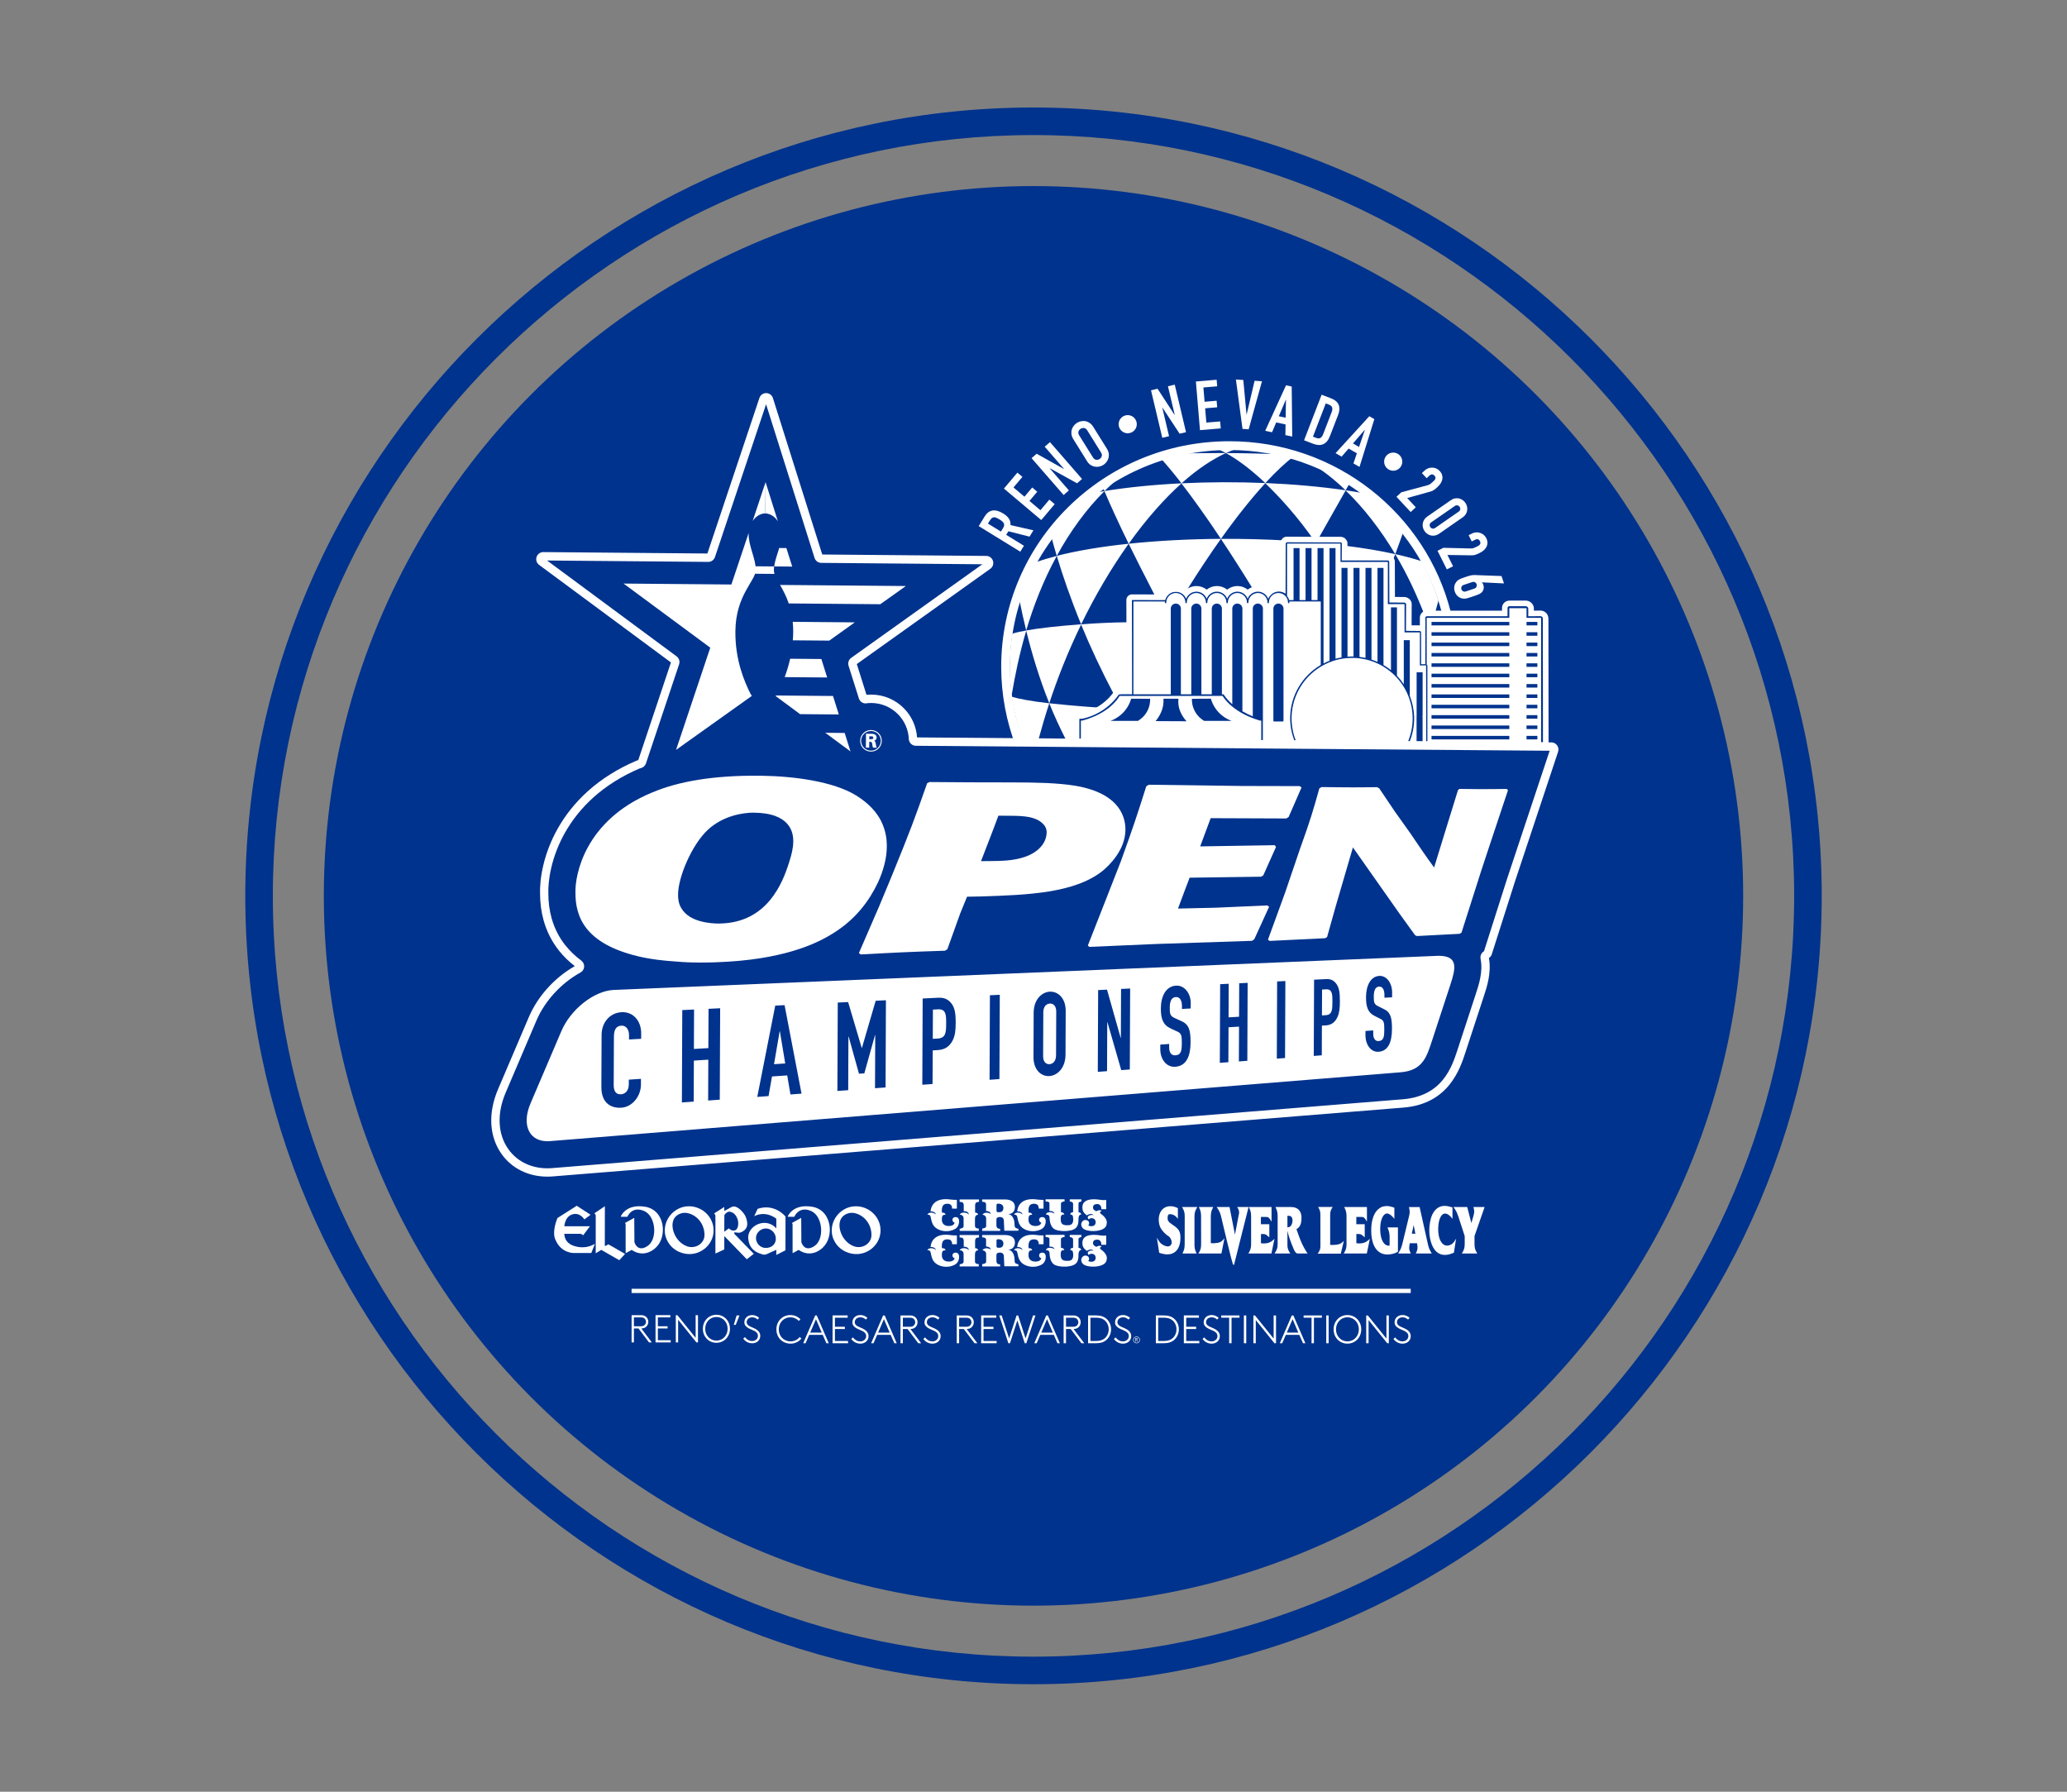
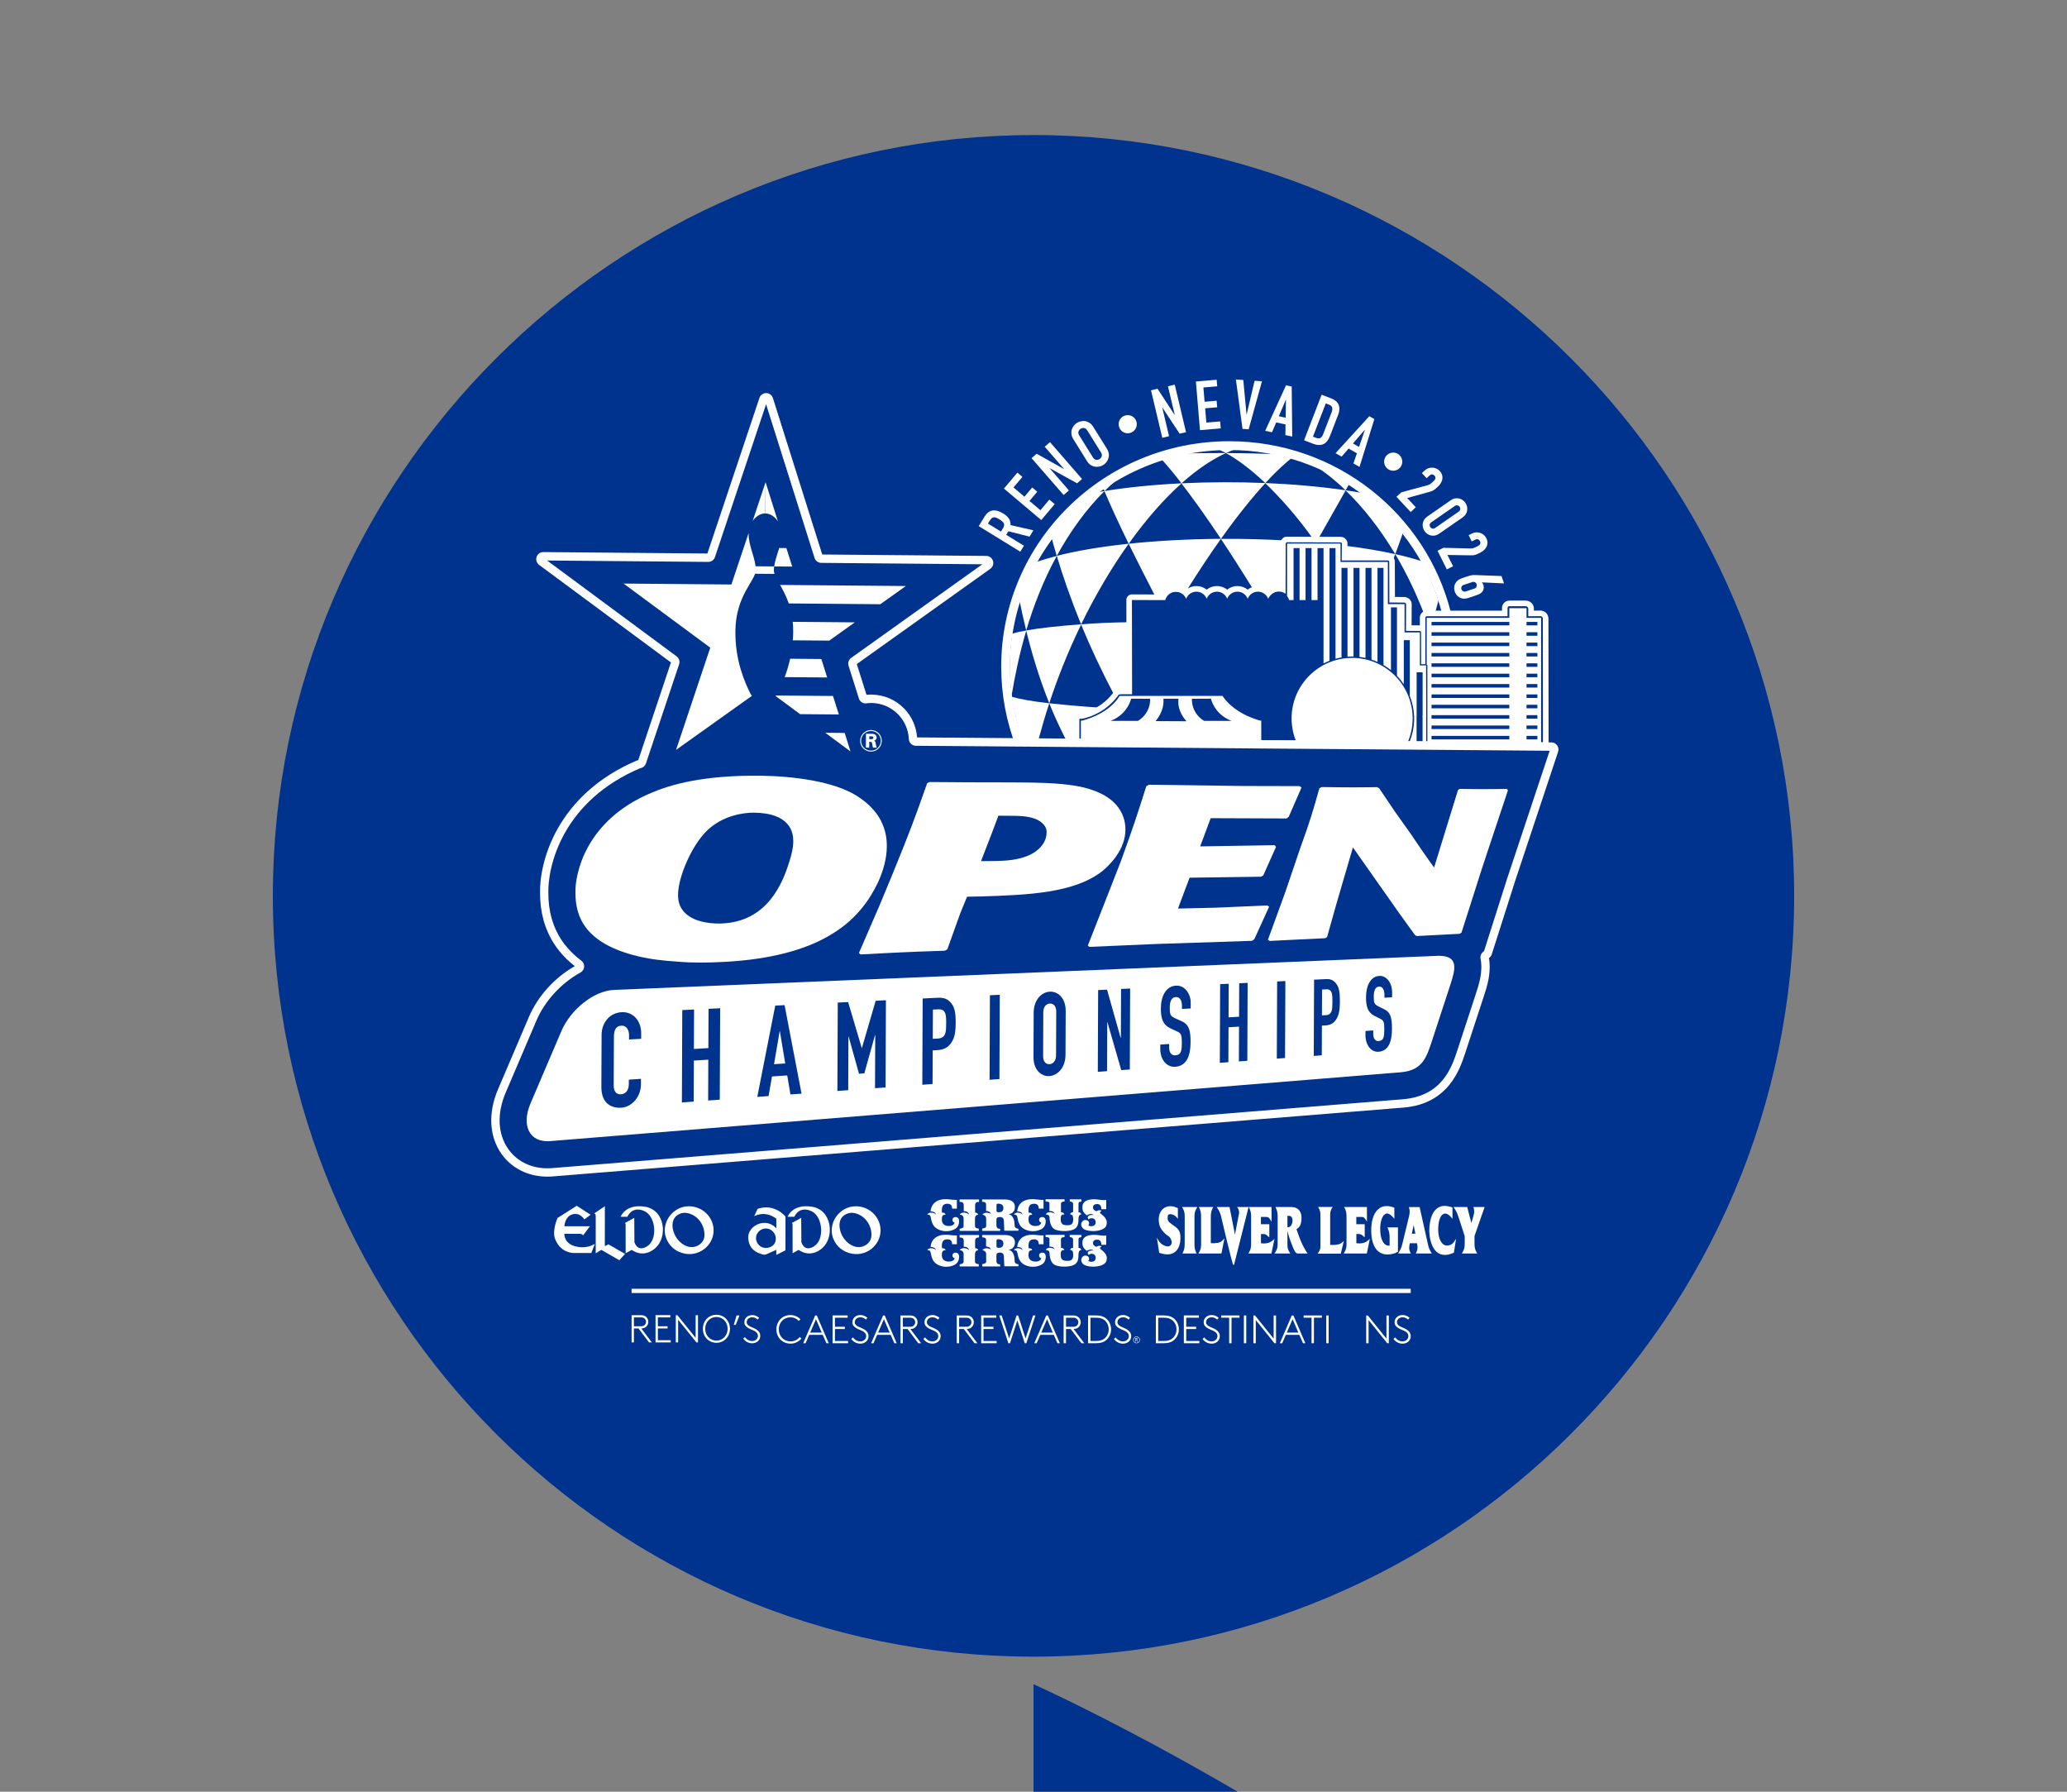
<svg xmlns="http://www.w3.org/2000/svg" id="Layer_1" viewBox="0 0 150 130">
  <rect x="0" y="0" width="150" height="130" fill="#808080" stroke="none" />
  <defs>
    <style>.cls-1{fill:none;}.cls-2{fill:#00338d;}.cls-3{fill:#fff;}</style>
  </defs>
  <circle class="cls-2" cx="75" cy="65" r="51.5" />
-   <path class="cls-2" d="M75,122.2c-31.5,0-57.2-25.6-57.2-57.2,0-31.5,25.7-57.2,57.2-57.2s57.2,25.6,57.2,57.2c0,31.5-25.7,57.2-57.2,57.2ZM75,9.8c-30.4,0-55.2,24.8-55.2,55.2s24.7,55.2,55.2,55.2c30.4,0,55.2-24.7,55.2-55.2,0-30.4-24.8-55.2-55.2-55.2Z" />
+   <path class="cls-2" d="M75,122.2s57.2,25.6,57.2,57.2c0,31.5-25.7,57.2-57.2,57.2ZM75,9.8c-30.4,0-55.2,24.8-55.2,55.2s24.7,55.2,55.2,55.2c30.4,0,55.2-24.7,55.2-55.2,0-30.4-24.8-55.2-55.2-55.2Z" />
  <rect class="cls-3" x="45.833" y="93.509" width="56.542" height=".307" />
  <path class="cls-3" d="M40.953,88.971l1.859.001-.502.668s-.038-.12-.236-.12c-.198 0-1.122-.001-1.122-.001,0,0-.041.674.764.9.825.231,1.324-.112,1.455-.166l-.261.659-1.264 0s-.929.034-1.338-.965c0,0-.299-.453.145-1.571l1.399-.891,1.006.653-.453.337s-.305-.53-.863-.367c-.558.163-.587.865-.587.865" />
  <path class="cls-3" d="M43.894,87.517l-.767.519s.101.046.105.166c.005.159-.001,2.73-.001,2.73l.403-.246,1.31.75.416-.458-1.209-.694-.203.11s-.057.03-.057-.037c0,0,.004-2.839.004-2.839Z" />
  <path class="cls-3" d="M49.859,90.427c-.266-.094-.518-.279-.712-.539-.117-.158-.206-.333-.267-.52-.141-.43-.125-.965.322-1.231.257-.152.52-.172.789-.096.712.203,1.151.891,1.132,1.594-.016.607-.67,1.003-1.265.792M51.771,89.052c-.12-.885-.894-1.534-1.788-1.53-1.001.004-1.815.891-1.735,1.891.013.164.05.316.108.461.003.016.01.03.02.043.235.553.725.94,1.355,1.049,1.142.198,2.196-.766,2.039-1.915" />
-   <path class="cls-3" d="M52.885,89.123l-.322.25-.001-.817.006-.404c.198-.264.37-.24.37-.24.368.049.517.355.588.55.069.19.092.665-.155.791-.246.125-.486-.131-.486-.131M53.299,89.53s-.081-.122.074-.116c.133.006.321.125.653-.159.458-.392-.011-1.158.023-1.098-.039-.068-.382-.571-.759-.62,0,0-.12-.005-.209.042s-.518.284-.518.284l-.007-.289-.736.469s.097.072.097.176v2.734l.644-.301.001-.966,1.632,1.68.506-.395s-1.401-1.439-1.401-1.439Z" />
  <path class="cls-3" d="M56.299,89.913c-.003.056-.012.114-.029.171-.095.334-.453.5-.802.452-.469-.066-.745-.6-.533-1.009.172-.331.587-.496.932-.33.281.134.444.407.433.705-0.0.004-0.0.009-.001.013M57.002,89.904l0-1.635s-.766-.983-2.023-.56l-.247.533s.749-.453,1.603.178l.001.71s-.333-.457-.98-.396c-.562.053-1.108.53-1.056,1.126.066.755.545,1.03,1.078,1.164,0,0,.089.03.216-.008l.74-.335v.373l.666-.337 0-.812h-.011c0-.001,0-.002 0-.003,0,0,.01,0,.01-0Z" />
  <path class="cls-3" d="M45.403,90.928l-.002-2.085s-.005-.102-.057-.104l.684-.378.012,1.764s.205.775.947.284c.734-.486.608-2.058-.136-2.488,0,0-.869-.544-1.329.366l-.482-.006s.346-.961,1.779-.725c1.456.24,1.63,2.2.761,2.978,0,0-.771.811-1.74.154,0,0-.438.241-.438.241Z" />
  <path class="cls-3" d="M57.518,90.928l-.002-2.085s-.005-.102-.057-.104l.684-.378.012,1.764s.205.775.946.284c.734-.486.608-2.058-.135-2.488,0,0-.869-.544-1.329.366l-.482-.006s.346-.961,1.779-.725c1.456.24,1.63,2.2.761,2.978,0,0-.771.811-1.74.154,0,0-.438.241-.438.241Z" />
  <path class="cls-3" d="M61.975,90.427c-.265-.094-.518-.279-.711-.539h-0c-.117-.158-.206-.333-.266-.52-.141-.43-.125-.965.322-1.231.257-.152.52-.172.789-.096.712.203,1.151.891,1.132,1.594-.016.607-.67,1.003-1.265.792M63.887,89.052c-.12-.885-.894-1.534-1.788-1.53-1.001.004-1.816.891-1.736,1.891.014.17.053.327.114.477h.007l0.0 0h-.006c.23.567.727.966,1.368,1.077,1.142.198,2.196-.766,2.039-1.915" />
  <path class="cls-3" d="M85.662,89.873c.014-.535-.114-.703-.562-1.005l-.019-.013c-.163-.115-.253-.178-.312-.285-.063-.109-.04-.39.021-.436l.002-.002c.021-.018.042-.029.095-.037.01-.001.021-.002.032-.002.073,0,.16.021.237.058l.002.001c.091.037.168.097.244.19l.075.091v-.777l-.027-.013c-.018-.008-.038-.018-.058-.023-.162-.07-.299-.102-.431-.102-.008-0-.015-0-.023-0-.259,0-.476.097-.628.28-.201.242-.27.608-.189,1.007.049.243.147.389.323.589l.002.003c.011.011.022.021.033.034.012.012.023.023.034.033.078.078.129.118.169.149l.071.049.064.044c.138.101.207.303.212.413.004.092-.027.179-.085.237-.051.052-.12.079-.204.079-.077,0-.163-.023-.259-.067-.184-.084-.313-.201-.418-.381l-.11-.189.167,1.097.134.045c.045.014.088.023.13.032.115.027.225.041.328.041.577,0,.932-.427.951-1.142" />
  <path class="cls-3" d="M85.843,87.689c.103.202.131.323.131.587l-.003,1.978c0,.252-.026.389-.11.583-.009.016-.018.035-.025.052l-.025.058h1.024l-.027-.059c-.006-.015-.015-.032-.019-.048l-.002-.005c-.084-.193-.105-.313-.105-.582v-1.978c0-.25.033-.388.142-.587.007-.013.014-.024.021-.036l.045-.077h-1.113l.037.063c.01.018.018.032.029.049" />
  <path class="cls-3" d="M87.016,90.86c-.005.008-.01.017-.016.026l-.036.063h1.674l.219-1.106-.103.119c-.123.142-.255.218-.635.241-.08.004-.162.001-.252-.008v-1.918c0-.015 0-.03.002-.045 0-.016.001-.032.001-.049.011-.202.039-.322.117-.492.006-.017.014-.034.024-.051l.036-.063h-1.046l.026.059c.003.007.007.015.011.023.005.01.01.021.014.032.083.193.108.328.108.582l.003,1.982c0,.266-.026.386-.13.582-.005.01-.01.017-.014.024" />
  <path class="cls-3" d="M90.606,87.577h-.831l.043.065c.01.015.018.026.025.04.092.178.102.292.043.511l-.266,1.385-.394-2.002h-.936l.048.071c.009.014.019.028.029.041.117.18.168.293.235.526.008.034.211.898.417,1.753.124.509.224.917.299,1.21.148.574.159.577.188.588l.044.016,1.045-4.153.013-.052h-0Z" />
  <path class="cls-3" d="M90.677,87.687l.001.003c.09.204.114.33.114.586v1.978c0,.254-.032.391-.136.582l-.001.003c-.004.009-.009.017-.015.026-.005.006-.009.013-.013.021l-.036.063h1.675l.221-1.066-.097.09c-.181.168-.39.247-.658.247-.057,0-.116-.004-.178-.011l-.048-.008v-.667h.148c.103,0,.176.018.238.061l.008.005.093.078.007.008.113.089v-.95h-.61v-.529h.349l.047.004.049 0c.075.011.12.036.207.152l.036.048.083.145v-1.068h-1.657l.038.063c.008.016.016.031.023.047" />
  <path class="cls-3" d="M97.601,87.687l.001.003c.089.204.114.33.114.586v1.978c0,.253-.032.389-.137.582l-.002.004c-.004.008-.009.016-.015.026-.004.006-.008.012-.012.019l-.039.063h1.678l.221-1.066-.097.09c-.181.168-.391.247-.658.247-.057,0-.116-.004-.178-.011l-.047-.008v-.667h.147c.103,0,.177.018.239.061l.01.005.092.078.009.01.11.087v-.949h-.61v-.529h.349l.047.004.05 0c.074.011.12.036.205.152l.037.049.083.136v-1.059h-1.658l.039.064c.009.015.016.03.023.047" />
  <path class="cls-3" d="M93.427,88.218l.008-.001c.014-.004.029-.004.047-.004h.003c.102-.005.181.021.232.078.066.071.091.194.073.356-.007.081-.034.157-.084.249-.037.066-.089.107-.169.136l-.004.001c-.015.006-.033.01-.051.01l-.033.005h-.022v-.83ZM93.597,90.886c-.006-.01-.012-.019-.017-.027-.006-.007-.011-.015-.014-.023-.116-.203-.142-.312-.139-.582v-.955c.067.303.168.618.312.979.214.544.283.672.461.672.005,0,.008-.001.012-.001h.68l-.091-.137-.049-.077c-.088-.146-.173-.302-.249-.461-.087-.187-.162-.367-.224-.536l-.065-.188-.132-.365.045-.03c.194-.124.291-.318.317-.625.028-.321-.031-.567-.175-.73-.117-.133-.285-.206-.5-.219-.045-.005-.091-.005-.137-.005h-1.073l.026.059c.005.011.009.022.015.034l.009.021c.087.202.108.317.108.586v1.978c0,.251-.036.387-.154.582-.005.007-.01.015-.015.022-.006.009-.012.018-.018.028l-.036.063h1.142l-.038-.063v0Z" />
  <path class="cls-3" d="M95.666,90.894l-.047.065h1.681l.222-.926-.103.098c-.121.114-.258.18-.638.199-.081.003-.162.001-.252-.007v-2.167c0-.012,0-.024.001-.037 0-.013.001-.026.001-.04.011-.164.038-.261.114-.4l.001-.003c.007-.013.014-.026.022-.037l.051-.066h-1.064l.034.061c.008.015.015.03.023.044.082.158.107.268.107.475l.003,2.227c0,.216-.026.313-.129.473-.011.015-.019.026-.03.04" />
  <path class="cls-3" d="M100.689,91.022c.134,0,.278-.021.43-.062.112-.028.201-.067.308-.133l.02-.012v-1.759h-.762l.023.057c.008.023.016.04.022.053.072.175.097.293.11.505v.001c.002.026.002.052.002.084v.621c-.002,0-.003 0-.006 0-.007.001-.013.002-.021.004-.131.009-.248-.037-.348-.138-.205-.205-.316-.621-.306-1.14.013-.621.218-1.056.498-1.056.068,0,.141.025.214.076l.001.001c.055.035.115.089.189.167l.036.035.089.111v-.813l-.031-.009c-.016-.004-.031-.01-.048-.016-.014-.005-.028-.011-.041-.016-.153-.051-.299-.077-.437-.077-.259,0-.48.091-.662.272-.304.304-.469.852-.46,1.544.013,1.081.443,1.7,1.179,1.7" />
  <path class="cls-3" d="M102.588,88.88l.124.634h-.258s.134-.634.134-.634ZM102.35,90.885c-.003-.005-.006-.012-.009-.019-.003-.007-.006-.015-.01-.023-.074-.184-.083-.276-.05-.486.005-.026.009-.051.014-.076l.002-.019.013-.058h.524l.006.055.027.18v.01c.011.13-.013.251-.075.391-.004.007-.006.013-.01.02-.005.01-.01.019-.015.031l-.024.058h1.161l-.039-.064c-.005-.008-.01-.017-.014-.026-.005-.01-.01-.018-.015-.027-.11-.185-.164-.327-.221-.586l-.595-2.668h-.779l.016.053c.001.007.003.016.005.023.002.01.005.02.007.032.046.198.041.329-.022.582l-.479,1.977c-.065.259-.121.396-.239.589-.012.017-.024.037-.034.053l-.035.062h.928l-.039-.064h-0Z" />
  <path class="cls-3" d="M104.864,91.05h0c.042,0,.085-.002.128-.006.133-.01.377-.091.494-.144l.021-.009.16-1.016-.109.17c-.09.142-.184.225-.313.281-.08.033-.159.05-.232.05-.128,0-.242-.051-.339-.151-.211-.214-.322-.631-.304-1.147.023-.624.219-1.027.501-1.027.093,0,.194.045.3.131.013.011.028.024.041.037.013.011.025.023.037.033.026.03.052.062.079.093l.075.089v-.825l-.097-.033-.101-.027c-.048-.013-.093-.024-.142-.033-.077-.014-.152-.021-.224-.021-.322,0-.582.141-.776.417-.185.265-.297.64-.334,1.117-.027.371.012.754.11,1.079.187.627.532.945,1.025.945" />
  <path class="cls-3" d="M107.154,90.86c-.005-.007-.01-.015-.014-.024-.103-.189-.132-.32-.136-.582v-.573l.733-2.104h-.814l.014.053c.002.008.005.015.007.023.003.011.006.021.009.03.047.195.04.31-.04.582l-.137.473-.302-1.162h-.999l.082.116.044.067c.106.169.166.303.238.529l.454,1.401v.564c-.002.255-.039.402-.143.582-.005.006-.008.013-.012.02-.006.01-.013.019-.019.03l-.035.063h1.123l-.038-.063c-.005-.01-.011-.018-.015-.026" />
  <path class="cls-3" d="M69.639,87.205s.033-.002.14.01c.095.011.159.097.159.229v.436c.285-.02.368.16.378.24-.255-.238-.653-.131-.663.018.098-.01.138.017.206.077.081.072.069.201.069.24.005.47,0,.415,0,.51,0,.145-.197.169-.285.189v.154h1.385v-.169s-.097-.005-.159-.027c-.115-.04-.116-.121-.116-.226,0-.103-.001-.412,0-.461.002-.096.023-.149.042-.185.046-.086.135-.103.194-.103-.029-.089-.098-.158-.226-.158v-.53c0-.142.068-.2.117-.22.049-.02.06-.014.167-.024v-.178h-1.409v.178Z" />
  <path class="cls-3" d="M69.329,88.306c-.305.018-.242.386-.048.404-.029.088-.099.235-.409.244-.339.01-.513-.179-.522-.428-.011-.273.048-.412.261-.383.009-.059-.044-.169-.257-.16,0-.057-.042-.379.099-.539.074-.084.209-.103.246-.103.102-.002.396-.029.396.352h.344v-.635c-.31,0-.47-.029-.576-.039-.106-.01-1.22-.161-1.336.87.087,0,.354.017.393.242-.063-.122-.49-.262-.625.002.087,0,.184-.02.237.142.035.106.055.462.271.713.255.298.898.49,1.468.201.217-.11.301-.309.323-.464.022-.156.014-.435-.263-.419" />
  <path class="cls-3" d="M74.206,88.131c-.063-.122-.49-.262-.625.002.087,0,.184-.02.237.142.035.106.055.462.271.713.255.298.898.49,1.468.201.217-.11.301-.309.323-.464.022-.156.014-.435-.263-.419-.305.018-.242.386-.048.404-.029.088-.099.235-.409.244-.339.01-.513-.179-.522-.428-.011-.274.048-.413.261-.383.01-.059-.044-.169-.257-.16,0-.057-.042-.379.099-.539.074-.084.21-.103.246-.103.102-.002.396-.029.396.352h.344v-.635c-.31,0-.47-.029-.576-.039s-1.22-.161-1.336.87c.087,0,.354.017.393.242" />
  <path class="cls-3" d="M79,88.632c-.058-.109-.336-.203-.482.027-.052.077-.109.246.051.447s.786.281,1.246.155c.447-.122.493-.341.506-.545.012-.194-.127-.427-.416-.634-.051-.046-.173-.136.032-.201-.019-.065-.162-.127-.374.003-.116-.052-.271-.122-.242-.32.027-.185.201-.203.312-.203.032,0,.297,0,.292.375h.353v-.671c-.09.006-.186.027-.495-.019-.308-.045-1.188-.129-1.233.493-.013.324.071.434.315.642.116-.071.321-.169.495-.026-.097-.019-.585-.006-.366.318.064-.065.227-.134.4-.037.089.05.149.198.101.353-.069.223-.398.209-.526.118.104-.089.066-.21.032-.273" />
  <path class="cls-3" d="M72.315,87.445c0-.123.103-.112.14-.112.037,0,.376.005.361.325-.015.32-.274.295-.378.295-.106,0-.123-.067-.123-.112s0-.261,0-.397M71.558,87.364v.496c.108,0,.311.045.35.224-.098-.08-.468-.186-.616.054.079,0,.206.045.253.169.02.04.02.079.02.109v.493c0,.059.037.191-.287.23v.169h1.302v-.149c-.089-.02-.271.022-.271-.284,0-.317-.005-.39.005-.44.01-.05.055-.12.199-.133.144-.013.323.031.335.256.012.229.035.74.035.74h1.022v-.146c-.105-.016-.275-.037-.275-.241,0-.258-.049-.754-.472-.823.305,0,.493-.2.493-.519,0-.357-.275-.542-.739-.542h-1.641v.169c.098,0,.285.02.285.169" />
  <path class="cls-3" d="M76.157,87.309v.56c.143,0,.3-.007.385.211-.032-.099-.581-.244-.639.046.124.006.235.02.255.184.02.165.011.768.479.926.213.072.554.124.962.057.433-.071.553-.244.617-.433.048-.142.049-.339.049-.458,0-.119.059-.303.196-.277-.006-.053-.02-.152-.196-.165v-.625c0-.04-.006-.132.209-.158v-.158h-.842v.158c.092,0,.241.033.241.184v.593c-.085,0-.202.04-.202.164.066.013.17.013.189.145.02.132.111.606-.3.632-.411.026-.555-.066-.581-.349-.026-.283.032-.474.254-.415,0-.079-.077-.175-.24-.175,0-.184-.001-.628-.001-.628,0-.046.039-.151.261-.151v-.161h-1.377v.155c.111.007.281.013.281.138" />
  <path class="cls-3" d="M69.639,89.786s.033-.002.14.01c.095.011.159.097.159.229v.436c.285-.02.368.16.378.24-.255-.238-.653-.131-.663.018.098-.01.138.017.206.077.081.072.069.201.069.24.005.47,0,.415,0,.51,0,.145-.197.169-.285.189v.154h1.385v-.169s-.097-.005-.159-.027c-.115-.04-.116-.121-.116-.226,0-.103-.001-.412,0-.461.002-.096.023-.149.042-.185.046-.086.135-.103.194-.103-.029-.089-.098-.158-.226-.158v-.53c0-.142.068-.2.117-.22.049-.02.06-.014.167-.024v-.178h-1.409v.178Z" />
  <path class="cls-3" d="M69.329,90.887c-.305.018-.242.386-.048.404-.029.088-.099.235-.409.244-.339.01-.513-.179-.522-.428-.011-.273.048-.412.261-.383.009-.059-.044-.169-.257-.16,0-.057-.042-.379.099-.539.074-.084.209-.103.246-.103.102-.002.396-.029.396.352h.344v-.635c-.31,0-.47-.029-.576-.039-.106-.01-1.22-.161-1.336.87.087,0,.354.017.393.242-.063-.122-.49-.262-.625.002.087,0,.184-.02.237.142.035.106.055.462.271.713.255.298.898.49,1.468.201.217-.11.301-.309.323-.464.022-.156.014-.435-.263-.419" />
  <path class="cls-3" d="M75.617,90.887c-.305.018-.242.386-.048.404-.029.088-.099.235-.409.244-.339.01-.513-.179-.522-.428-.011-.273.048-.412.261-.383.009-.059-.044-.169-.257-.16,0-.057-.042-.379.099-.539.074-.084.209-.103.246-.103.102-.002.396-.029.396.352h.344v-.635c-.31,0-.47-.029-.576-.039-.106-.01-1.22-.161-1.336.87.087,0,.354.017.393.242-.063-.122-.49-.262-.625.002.087,0,.184-.02.237.142.035.106.055.462.271.713.255.298.898.49,1.468.201.217-.11.301-.309.323-.464.022-.156.014-.435-.263-.419" />
  <path class="cls-3" d="M79.905,90.663c-.051-.046-.173-.136.032-.201-.019-.065-.162-.127-.374.003-.116-.052-.271-.122-.242-.32.027-.185.201-.203.312-.203.032,0,.297,0,.292.375h.353v-.672c-.09.006-.186.027-.495-.019-.308-.045-1.188-.129-1.233.493-.013.324.071.434.315.642.116-.071.321-.169.495-.026-.097-.019-.585-.006-.366.318.064-.065.227-.134.4-.037.089.05.149.198.1.353-.069.224-.398.209-.526.118.105-.089.066-.21.033-.273-.058-.109-.336-.203-.482.027-.052.077-.109.246.051.447s.786.281,1.246.155c.447-.122.493-.341.506-.545.011-.194-.127-.427-.416-.634" />
  <path class="cls-3" d="M72.438,90.534c-.106,0-.123-.067-.123-.112,0-.044 0-.26,0-.396,0-.124.103-.112.14-.112s.376.005.361.325c-.014.32-.274.295-.378.295M73.632,91.491c0-.258-.049-.754-.472-.823.305,0,.493-.2.493-.519,0-.357-.275-.542-.739-.542h-1.641v.169c.098,0,.285.02.285.168v.496c.108,0,.311.045.35.224-.098-.079-.468-.186-.616.054.078,0,.206.045.253.169.02.04.02.08.02.109v.493c0,.06.037.191-.287.231v.168h1.302v-.149c-.088-.02-.27.023-.27-.284,0-.318-.005-.391.005-.44.01-.049.054-.12.199-.133.144-.013.323.03.335.256.012.229.036.739.036.739h1.022v-.146c-.105-.016-.275-.037-.275-.241" />
  <path class="cls-3" d="M78.265,90.542v-.625c0-.04-.006-.132.209-.158v-.158h-.842v.158c.092,0,.241.033.241.184v.593c-.085,0-.202.039-.202.164.066.013.17.013.189.145.02.132.111.606-.301.632-.411.026-.554-.066-.581-.349-.026-.283.033-.474.255-.415,0-.079-.077-.175-.24-.175,0-.184-.001-.628-.001-.628,0-.046.039-.152.261-.152v-.161h-1.377v.155c.111.006.281.013.281.138v.56c.143,0,.3-.007.385.21-.032-.099-.581-.244-.639.046.124.006.235.02.255.184s.011.768.479.926c.213.072.554.124.962.057.433-.071.554-.244.618-.433.048-.141.049-.339.049-.458,0-.118.059-.303.196-.276-.006-.053-.02-.152-.196-.165" />
  <path class="cls-3" d="M58.157,97.117c-.173.222-.467.372-.778.372-.602,0-1.037-.441-1.037-1.037,0-.582.429-1.037,1.011-1.037.288,0,.556.115.732.308l-.118.118c-.141-.156-.363-.262-.614-.262-.484,0-.838.389-.838.873,0,.49.354.873.856.873.277,0,.522-.133.663-.317,0,0,.124.11.124.11Z" />
  <path class="cls-3" d="M59.273,95.443l.87,2.017h-.173l-.265-.608h-.98l-.265.608h-.173l.87-2.017h.115ZM58.795,96.688h.838l-.418-.974s-.421.974-.421.974Z" />
  <path class="cls-3" d="M60.591,95.607v.657h.72v.164h-.72v.867h.951v.164h-1.124v-2.017h1.095v.164s-.922,0-.922 0Z" />
  <path class="cls-3" d="M61.9,97.036c.118.153.277.288.542.288.202,0,.415-.144.415-.377,0-.366-.432-.406-.726-.588-.15-.092-.274-.21-.274-.415,0-.314.251-.53.573-.53.259,0,.424.121.516.202l-.11.127c-.118-.104-.233-.164-.4-.164-.225,0-.406.138-.406.357,0,.305.406.346.694.524.167.104.305.254.305.487,0,.32-.259.542-.588.542-.268,0-.496-.112-.668-.34,0,0,.127-.112.127-.112Z" />
  <path class="cls-3" d="M64.203,95.443l.87,2.017h-.173l-.265-.608h-.98l-.265.608h-.173l.87-2.017h.115ZM63.725,96.688h.838l-.418-.974s-.421.974-.421.974Z" />
  <path class="cls-3" d="M66.638,97.46l-.778-1.032h-.34v1.032h-.173v-2.017h.689c.184,0,.303.049.392.13.098.089.158.219.158.363s-.06.274-.158.363c-.084.078-.193.124-.36.129l.778,1.032s-.207,0-.207 0ZM66.028,96.264c.144,0,.222-.032.28-.086.066-.061.107-.147.107-.242s-.04-.181-.107-.242c-.058-.055-.135-.087-.28-.087h-.507v.657h.507Z" />
  <path class="cls-3" d="M67.132,97.036c.118.153.277.288.542.288.202,0,.415-.144.415-.377,0-.366-.432-.406-.726-.588-.15-.092-.274-.21-.274-.415,0-.314.251-.53.573-.53.259,0,.424.121.516.202l-.11.127c-.118-.104-.233-.164-.4-.164-.225,0-.406.138-.406.357,0,.305.406.346.694.524.167.104.305.254.305.487,0,.32-.259.542-.588.542-.268,0-.496-.112-.668-.34,0,0,.127-.112.127-.112Z" />
  <path class="cls-3" d="M70.72,97.46l-.778-1.032h-.34v1.032h-.173v-2.017h.689c.184,0,.303.049.392.13.098.089.158.219.158.363s-.061.274-.158.363c-.084.078-.193.124-.36.129l.778,1.032s-.207,0-.207 0ZM70.109,96.264c.144,0,.222-.032.28-.086.066-.061.107-.147.107-.242s-.04-.181-.107-.242c-.058-.055-.135-.087-.28-.087h-.507v.657h.507Z" />
  <path class="cls-3" d="M71.375,95.607v.657h.72v.164h-.72v.867h.951v.164h-1.124v-2.017h1.095v.164s-.922,0-.922 0Z" />
  <path class="cls-3" d="M73.885,95.443l.539,1.668.542-1.668h.176l-.663,2.017h-.115l-.536-1.657-.536,1.657h-.115l-.663-2.017h.176l.542,1.668.539-1.668s.115,0,.115,0Z" />
  <path class="cls-3" d="M76.042,95.443l.87,2.017h-.173l-.265-.608h-.98l-.265.608h-.173l.87-2.017h.115ZM75.564,96.688h.838l-.418-.974s-.421.974-.421.974Z" />
  <path class="cls-3" d="M78.477,97.46l-.778-1.032h-.34v1.032h-.173v-2.017h.689c.185,0,.303.049.392.13.098.089.158.219.158.363s-.061.274-.158.363c-.084.078-.193.124-.36.129l.778,1.032s-.208,0-.208 0ZM77.867,96.264c.144,0,.222-.032.28-.086.066-.061.107-.147.107-.242s-.04-.181-.107-.242c-.058-.055-.135-.087-.28-.087h-.507v.657h.507Z" />
  <path class="cls-3" d="M80.23,97.269c-.164.121-.374.19-.694.19h-.576v-2.017h.576c.32,0,.53.069.694.19.248.184.4.484.4.818,0,.334-.152.634-.4.818ZM80.141,95.777c-.144-.112-.331-.17-.614-.17h-.395v1.688h.395c.282,0,.47-.058.614-.17.199-.156.317-.403.317-.674,0-.271-.118-.519-.317-.674Z" />
  <path class="cls-3" d="M80.96,97.036c.118.153.277.288.542.288.202,0,.415-.144.415-.377,0-.366-.432-.406-.726-.588-.15-.092-.274-.21-.274-.415,0-.314.251-.53.573-.53.259,0,.423.121.516.202l-.109.127c-.118-.104-.233-.164-.4-.164-.225,0-.406.138-.406.357,0,.305.406.346.694.524.167.104.305.254.305.487,0,.32-.259.542-.588.542-.268,0-.495-.112-.668-.34,0,0,.127-.112.127-.112Z" />
  <path class="cls-3" d="M82.478,96.974c.134,0,.243.109.243.243,0,.134-.109.243-.243.243s-.243-.109-.243-.243c0-.134.109-.243.243-.243ZM82.478,97.427c.115,0,.21-.095.21-.21,0-.115-.095-.21-.21-.21s-.21.095-.21.21c0,.115.095.21.21.21ZM82.548,97.348l-.089-.13h-.035v.13h-.033v-.266h.091c.033,0,.049.008.062.02s.02.029.02.048c0,.019-.008.036-.02.048-.011.011-.024.017-.048.019l.088.13s-.037,0-.037 0ZM82.481,97.188c.026,0,.035-.005.042-.013.006-.006.009-.015.009-.024,0-.009-.003-.018-.009-.024-.007-.008-.017-.013-.042-.013h-.057v.075s.057,0,.057-0Z" />
  <path class="cls-3" d="M85.149,97.269c-.164.121-.374.19-.694.19h-.576v-2.017h.576c.32,0,.53.069.694.19.248.184.4.484.4.818,0,.334-.152.634-.4.818ZM85.059,95.777c-.144-.112-.331-.17-.614-.17h-.395v1.688h.395c.282,0,.47-.058.614-.17.199-.156.317-.403.317-.674,0-.271-.118-.519-.317-.674Z" />
  <path class="cls-3" d="M86.083,95.607v.657h.72v.164h-.72v.867h.951v.164h-1.124v-2.017h1.095v.164s-.922,0-.922 0Z" />
  <path class="cls-3" d="M87.392,97.036c.118.153.277.288.542.288.202,0,.415-.144.415-.377,0-.366-.432-.406-.726-.588-.15-.092-.274-.21-.274-.415,0-.314.251-.53.573-.53.259,0,.423.121.516.202l-.109.127c-.118-.104-.233-.164-.4-.164-.225,0-.406.138-.406.357,0,.305.406.346.694.524.167.104.305.254.305.487,0,.32-.259.542-.588.542-.268,0-.495-.112-.668-.34l.127-.112Z" />
  <path class="cls-3" d="M89.948,95.443v.164h-.576v1.853h-.173v-1.853h-.576v-.164h1.325Z" />
  <path class="cls-3" d="M90.266,95.443h.173v2.017h-.173v-2.017Z" />
  <path class="cls-3" d="M90.958,95.443h.115l1.354,1.68v-1.68h.173v2.017h-.115l-1.354-1.68v1.68h-.173v-2.017Z" />
  <path class="cls-3" d="M93.86,95.443l.87,2.017h-.173l-.265-.608h-.98l-.265.608h-.173l.87-2.017h.115ZM93.382,96.688h.838l-.418-.974s-.421.974-.421.974Z" />
  <path class="cls-3" d="M95.927,95.443v.164h-.576v1.853h-.173v-1.853h-.576v-.164h1.325Z" />
  <path class="cls-3" d="M96.245,95.443h.173v2.017h-.173v-2.017Z" />
-   <path class="cls-3" d="M97.781,95.414c.57,0,1.003.449,1.003,1.037,0,.588-.432,1.037-1.003,1.037-.571,0-1.003-.449-1.003-1.037,0-.588.432-1.037,1.003-1.037ZM97.781,97.324c.487,0,.83-.395.83-.873,0-.478-.343-.873-.83-.873-.487,0-.83.395-.83.873,0,.478.343.873.83.873Z" />
  <path class="cls-3" d="M99.144,95.443h.115l1.354,1.68v-1.68h.173v2.017h-.115l-1.354-1.68v1.68h-.173v-2.017Z" />
  <path class="cls-3" d="M101.246,97.036c.118.153.277.288.542.288.202,0,.415-.144.415-.377,0-.366-.432-.406-.726-.588-.15-.092-.274-.21-.274-.415,0-.314.251-.53.573-.53.259,0,.423.121.516.202l-.109.127c-.118-.104-.233-.164-.4-.164-.225,0-.406.138-.406.357,0,.305.406.346.694.524.167.104.305.254.305.487,0,.32-.259.542-.588.542-.268,0-.495-.112-.668-.34l.127-.112Z" />
  <path class="cls-3" d="M53.451,95.446h.213l-.272.681h-.142l.202-.681Z" />
  <path class="cls-3" d="M54.059,97.015c.116.15.272.284.534.284.199,0,.409-.142.409-.372,0-.361-.426-.4-.715-.579-.148-.091-.27-.207-.27-.409,0-.309.247-.522.565-.522.255,0,.417.119.508.199l-.108.125c-.116-.102-.23-.162-.395-.162-.221,0-.4.136-.4.352,0,.301.4.341.684.517.165.102.301.25.301.48,0,.315-.255.534-.579.534-.264,0-.488-.111-.658-.335l.125-.111Z" />
  <path class="cls-3" d="M47.099,97.4l-.763-1.011h-.333v1.011h-.169v-1.978h.675c.181,0,.297.048.384.127.096.088.155.215.155.356s-.059.268-.155.356c-.082.076-.189.121-.353.127l.763,1.011h-.203ZM46.5,96.227c.141,0,.218-.031.274-.085.065-.059.105-.144.105-.237,0-.093-.04-.178-.105-.237-.056-.054-.133-.085-.274-.085h-.497v.644h.497Z" />
  <path class="cls-3" d="M47.741,95.583v.644h.706v.161h-.706v.85h.932v.161h-1.102v-1.978h1.073v.161h-.904v0Z" />
  <path class="cls-3" d="M49.041,95.422h.113l1.328,1.647v-1.647h.17v1.978h-.113l-1.328-1.647v1.647h-.169s0-1.978 0-1.978Z" />
  <path class="cls-3" d="M51.989,95.394c.559,0,.983.441.983,1.017,0,.576-.424,1.017-.983,1.017-.559,0-.983-.441-.983-1.017,0-.576.424-1.017.983-1.017ZM51.989,97.267c.478,0,.814-.387.814-.856,0-.469-.336-.856-.814-.856-.477,0-.814.387-.814.856,0,.469.336.856.814.856Z" />
  <path class="cls-3" d="M105.285,44.425c-1.789-7.127-8.304-12.411-16.07-12.411-9.145,0-16.559,7.325-16.559,16.361,0,2.034.378,3.979,1.065,5.776.188-.061.39-.104.621-.104.01,0,.019.003.029.003-.693-1.762-1.077-3.674-1.077-5.675,0-8.67,7.142-15.723,15.921-15.723,7.44,0,13.703,5.067,15.441,11.889.205-.07.418-.105.63-.116Z" />
  <path class="cls-3" d="M103.159,40.715c-.56-.181-1.195-.353-1.905-.512.207-.552.39-1.065.557-1.544-.832-1.078-1.8-2.046-2.877-2.879-.417-.074-.844-.143-1.283-.207.101-.179.195-.344.286-.505-.885-.582-1.832-1.078-2.828-1.477.807.49,1.67,1.143,2.539,1.981-1.815-.264-3.798-.439-5.823-.524.814-.883,1.475-1.482,2.016-1.902-.2-.061-.402-.118-.605-.171-1.415-.06-2.846-.094-4.271-.102.369-.17.71-.298,1.026-.394-.262-.013-.526-.02-.791-.02-.344,0-.686.012-1.024.034.24.099.499.222.786.38-1.186-.006-2.366.005-3.531.036-.407.099-.807.213-1.201.342.398.437.891,1.018,1.51,1.817-1.985.097-3.886.285-5.586.56.447-.444.899-.838,1.35-1.187-.506.28-.996.586-1.466.918.037.088.074.177.113.27-.212.034-.42.07-.625.107-1.222.936-2.305,2.046-3.211,3.292.112.413.235.847.373,1.307-.554.142-1.047.293-1.484.449-.49.9-.895,1.853-1.206,2.848.136.666.289,1.368.473,2.115-.419.074-.75.149-1.012.223-.12.788-.182,1.594-.182,2.415,0,.702.046,1.393.134,2.071.242-1.406.555-2.982,1.061-4.696.389,1.583.915,3.373,1.672,5.268-1.307-.149-2.177-.314-2.719-.472.029.216.062.43.1.643.143.682.317,1.39.529,2.109.034.105.078.206.114.311.401.001.803.003,1.204.004.216-.806.469-1.67.773-2.595.341.858.75,1.732,1.186,2.601.304.002.608.004.912.006-.086-.066-.158-.151-.186-.278-.011-.052-.013-.103-.018-.154-.001 0-.002 0-.003 0.0.071-.104.157-.265.162-.464.005-.233-.104-.357-.04-.504.034-.077.121-.172.369-.227.238-.095.492-.208.758-.343.205-.105.395-.212.57-.318-.732-.048-1.478-.105-2.238-.174-.498-.045-.989-.093-1.473-.145.569-1.736,1.331-3.695,2.312-5.712.656,1.6,1.481,3.366,2.424,5.153.283-.104.599-.145.923-.174.129-1.44.138-2.229.08-2.63-.02-.141-.108-.637.104-1.175.006-.015.011-.027.014-.035-.048-.126-.094-.284-.119-.469-.048-.353.003-.649.053-.84-.638.006-1.296.025-1.974.058-.514.025-1.015.058-1.504.096.976-2.012,2.172-4.063,3.449-5.848.284.573.572,1.15.864,1.728.36.713.722,1.419,1.083,2.117.083.024.325.084.608-.015.303-.106.458-.327.504-.398.084.021.189.038.31.041.077.002.147-.003.208-.011.06-.025.407-.169.477-.071.013.018.022.052-.006.12.015.009.04.021.065.015.034-.009.047-.045.089-.121.014-.025.036-.063.065-.109.39-.626.801-1.263,1.231-1.91.407-.612.807-1.196,1.197-1.741.731,1.096,1.532,2.351,2.354,3.685.877.243,1.245.19,1.412.079.051-.034.275-.2.555-.174.036.003.065.009.084.013-.002-.107-.002-.21-.007-.289-.05-.932-.003-1.868.14-2.79.026-.168.132-.302.266-.403-1.567-.088-3.191-.132-4.802-.12,1.22-1.713,2.317-3.061,3.219-4.04.531.514,1.083,1.087,1.641,1.725.713.815,1.326,1.61,1.851,2.356.104.009.208.018.312.027.197-.349.975-1.724,1.173-2.073.109-.192.745-1.317.853-1.509,1.273,1.221,2.539,2.837,3.599,4.621-1.066-.239-2.31-.445-3.663-.614.004.111.003.233-.006.364-.011.164-.033.313-.06.444.08.011.159.022.239.033.804.013,1.609.027,2.413.04.061-.023.133-.039.213-.04.362-.005.602.314.639.365.078-.202.155-.401.226-.592.882,1.474,1.599,3.035,2.173,4.541.001-.001.001-.002.002-.003.147-.147.368-.24.576-.239.044 0.0.088.005.131.007.088-.318.174-.634.251-.932-.316-1-.729-1.957-1.226-2.861l-0.0 0ZM74.471,45.744c.513-1.744,1.243-3.63,2.218-5.412.426,1.417.991,3.079,1.767,4.966-1.757.128-3.082.285-3.984.445ZM76.69,40.332c.968-1.782,2.178-3.432,3.458-4.696.422.992.989,2.243,1.758,3.815-2.045.215-3.821.521-5.216.881ZM81.909,39.451c1.275-1.791,2.613-3.292,3.829-4.375.765.988,1.731,2.324,2.862,4.02-2.346.016-4.65.139-6.691.355ZM85.742,35.067c1.22-1.091,2.311-1.777,3.221-2.195.774.429,1.733,1.107,2.858,2.176-2.026-.084-4.094-.078-6.078.019Z" />
  <path class="cls-1" d="M66.464,53.807c-.111-.001-.205-.088-.21-.199-.033-.748-.333-1.447-.858-1.987-.571-.587-1.34-.914-2.165-.921-.105-.001-.209.004-.311.014-.015.001-.028.004-.042.008-.111.032-.227-.031-.261-.141l-.748-2.371c-.028-.088.004-.183.079-.237l9.742-6.95c.168-.12.084-.384-.122-.386l-11.967-.103c-.092-.001-.173-.061-.201-.149l-3.6-11.413c-.062-.196-.339-.199-.404-.003l-3.796,11.349c-.029.087-.111.146-.203.145l-11.967-.103c-.206-.002-.294.261-.128.383l9.621,7.118c.074.055.104.151.075.238l-2.406,7.193c-.022.066-.076.118-.143.137l-.12.034c-.009.003-.018.006-.027.01-1.311.56-2.469,1.284-3.44,2.158-.873.786-1.598,1.691-2.155,2.692-.448.806-.779,1.659-.987,2.536-.2.846-.234,1.503-.226,1.916-.001.697.08,1.328.248,1.925.216.772.576,1.477,1.07,2.096l0.0 0c.334.418.732.8,1.193,1.144.123.092.11.28-.024.354-1.42.778-2.677,2.1-3.33,3.633l-2.234,5.233c-.694,1.626-.606,3.234.24,4.41.73,1.015,1.913,1.553,3.266,1.493.056-.002.112-.006.168-.01l61.733-4.994c3.074-.25,3.829-2.559,4.235-3.8l1.337-4.079c.22-.668.546-1.663.346-2.669-.018-.093.022-.187.105-.233l.021-.012c.048-.026.084-.07.1-.122l1.691-5.305,3.123-9.393c.045-.137-.056-.278-.2-.28l-46.119-.361h-0Z" />
  <path class="cls-3" d="M55.537,37.252v.002l.02-2.27-.937,2.814c.228-.329.568-.549.917-.546" />
  <path class="cls-3" d="M56.159,41.37c.001-.091.008-.182.021-.272l-1.402-.012-.005.542,1.431.012c-.028-.096-.046-.184-.045-.27" />
  <path class="cls-3" d="M54.563,50.49c-.043-.05-.076-.109-.104-.159-.438-.883-1.111-2.418-1.093-4.526.023-2.635,1.474-3.665,1.481-4.447.007-.827-.529-1.714-.521-2.64 0-.015.002-.034.003-.052l-1.253,3.743-7.824-.068,6.291,4.651-2.484,7.418s5.504-3.921,5.504-3.921Z" />
  <path class="cls-3" d="M59.606,47.815l-2.267-.02c-.109.496-.247.942-.397,1.333l3.086.027s-.423-1.34-.423-1.34Z" />
  <path class="cls-3" d="M56.451,37.822l-.894-2.839-.02,2.271c.354.003.689.229.914.568" />
  <path class="cls-3" d="M56.181,41.097l1.309.011-.424-1.342-.52-.005c-.137.461-.305.902-.365,1.335" />
  <path class="cls-3" d="M60.451,50.498l-4.132-.036c-.011.015-.022.029-.032.04l1.774,1.313,2.812.024s-.423-1.341-.423-1.341Z" />
  <polygon class="cls-3" points="59.889 53.168 61.72 54.522 61.297 53.18 59.889 53.168" />
  <path class="cls-3" d="M57.913,42.452l-1.305-.011c.204.359.443.793.631,1.342l6.643.057,1.856-1.32s-7.825-.068-7.825-.068Z" />
  <path class="cls-3" d="M57.562,45.842c-.002.214-.011.419-.03.616l2.647.023,1.852-1.325-4.505-.039c.022.23.038.468.036.724" />
  <path class="cls-3" d="M63.198,54.534c-.408-.004-.781-.323-.777-.789.004-.452.369-.782.79-.778.454.004.787.365.779.795-.007.433-.354.776-.792.772M63.215,53.041c-.403-.004-.721.312-.724.705-.004.398.317.714.707.718.404.004.715-.31.721-.705.005-.389-.298-.714-.704-.718M63.204,53.24c.086.001.17.001.235.026.129.042.178.156.177.247-.001.15-.115.204-.178.232.059.038.087.062.111.187.019.138.033.225.083.316l-.275-.002c-.032-.059-.042-.13-.054-.218-.027-.186-.033-.198-.182-.206l-.039-0-.004.422-.243-.002.009-1.005s.36.003.36.003ZM63.083,53.63l.106.001c.07.001.112-0.0.142-.017.032-.016.042-.056.042-.087 0-.034-.008-.075-.051-.091-.027-.012-.046-.012-.165-.013l-.072-.001s-.002.207-.002.207Z" />
  <path class="cls-3" d="M80.961,58.349c-.27-.292-.63-.563-1.105-.792-.476-.229-1.065-.416-1.792-.541-.325-.054-.667-.097-1.02-.129-.353-.033-.716-.057-1.089-.074-.371-.016-.751-.027-1.135-.034-.382-.006-.77-.009-1.156-.01-.033-0-.065-.001-.097-.001-.033-0-.064-0-.097-.001-.033 0-.065 0-.097,0-.033-0-.065 0-.097,0l-2.948-.006-2.87-.02-.175.084c-.23.653-.421,1.191-.597,1.682-.176.492-.341.936-.519,1.405-.178.468-.37.961-.605,1.548-.234.587-.51,1.268-.855,2.114l-.909,2.185-1.468,3.389.123.102c.654-.035,1.192-.064,1.672-.089.481-.024.907-.045,1.336-.065.428-.019.862-.037,1.36-.056.499-.018,1.063-.038,1.753-.061l.175-.109.936-2.606.492-1.203,1.03-.019c.85-.028,1.697-.058,2.519-.109.824-.053,1.625-.13,2.383-.252.758-.123,1.474-.293,2.127-.53.653-.238,1.246-.546,1.756-.946.133-.11.305-.261.487-.45.182-.189.374-.415.55-.673.176-.257.336-.546.452-.862.116-.317.188-.659.19-1.022.001-.296-.042-.612-.154-.927-.11-.315-.289-.628-.558-.921M75.855,60.915c-.066.173-.164.339-.295.494-.13.154-.292.298-.486.426-.193.126-.418.238-.674.328-.209.074-.422.131-.639.173-.217.043-.436.072-.659.093-.224.019-.449.03-.678.037-.228.006-.459.007-.693.01l-.539.004.889-2.303.371-.993.619.003c.197.001.389.001.576.006.187.003.368.011.542.026.175.015.34.035.499.067.156.032.306.074.444.13.027.009.093.034.176.078.083.044.182.104.278.183.096.08.189.177.257.294.068.117.112.253.111.408-.001.182-.033.362-.099.535" />
  <path class="cls-3" d="M90.02,57.026l-6.655-.089-.18.111c-.185.582-.334,1.053-.471,1.474-.135.42-.257.788-.385,1.165-.128.377-.261.76-.419,1.211-.16.451-.345.969-.578,1.613l-1.068,2.73-1.321,3.363.106.098,4.863-.211,6.942-.228.17-.118,1.077-2.359-.145-.092-3.726.165-2.744.062.539-1.44.306-.8,5.173-.071.171-.096.925-2.066-.095-.125-5.409.088.762-2.048,5.492.021.167-.11.934-2.14-.14-.097-4.292-.01Z" />
  <path class="cls-3" d="M92.015,68.177l.121.092,4.028-.197.141-.081.636-2.268,1.239-4.238,3.367,4.786,1.146,1.586.131.058,3.085-.161.149-.081,1.445-4.532.534-1.618,1.397-4.192-.102-.09c-.219.003-.414.005-.594.008-.178.001-.342.002-.493.004-.151.002-.29.003-.427.002-.135 0-.266-0-.395-0-.108-.001-.216-.001-.328-.001-.112-.002-.226-.003-.348-.005-.122-.001-.25-.003-.389-.004-.139-.003-.288-.004-.448-.006l-.106.088-.766,2.475-.967,3.14c-.124-.168-.266-.361-.411-.57-.148-.208-.302-.429-.455-.65-.152-.222-.304-.444-.445-.653-.143-.209-.274-.405-.39-.576l-1.149-1.612-1.137-1.689-.158-.079c-.233.002-.443.005-.636.007-.194.002-.37.004-.535.005-.166,0-.321.001-.472.002-.149 0-.295-0-.442-.001-.132-.001-.266-.001-.406-.003-.139-0-.284-.002-.439-.004-.155-.001-.32-.003-.501-.006-.18-.002-.375-.006-.589-.007l-.162.091c-.12.424-.219.773-.31,1.095-.094.32-.18.612-.278.919-.097.309-.204.63-.335,1.014-.133.383-.289.826-.485,1.374l-1.084,3.186-1.238,3.393h-0Z" />
  <path class="cls-3" d="M63.951,59.59c-.161-.32-.38-.642-.677-.957-.296-.315-.67-.623-1.138-.914-.421-.259-.915-.476-1.456-.657-.542-.18-1.131-.323-1.74-.436-.608-.112-1.237-.195-1.858-.249-.622-.056-1.236-.084-1.815-.092-.03-0-.059-.001-.09-.001-.029-0-.059-.001-.088-.001-.03-0-.06-.001-.089-.001-.03-0-.06 0-.088,0-.764-.004-1.496.018-2.197.067-.7.048-1.368.122-2.003.223-.635.101-1.236.229-1.803.383-.565.155-1.096.337-1.592.548-1.227.507-2.189,1.137-2.942,1.815-.754.678-1.298,1.405-1.689,2.106-.389.702-.626,1.379-.762,1.958-.137.579-.174,1.06-.165,1.372-.002.439.039.891.164,1.336.124.444.331.883.659,1.293.328.412.778.795,1.387,1.138.61.34,1.379.634,2.345.866.23.054.458.102.688.141.229.042.459.076.689.107.23.03.461.055.693.076.232.022.466.041.7.055.14.013.279.023.419.032.14.01.28.017.421.022.141.005.283.009.424.012.142.004.284.006.426.006.096,0,.193-.001.29-.001.096 0.0.193-.001.289-.004.097-.001.193-.002.29-.005.097-.003.194-.006.29-.01,1.233-.04,2.303-.148,3.229-.291.926-.146,1.708-.329,2.362-.523.656-.194,1.186-.399,1.608-.586.422-.187.738-.359.964-.486.498-.282.938-.588,1.323-.906.385-.32.718-.655,1.007-.993.289-.338.535-.681.746-1.018.211-.338.389-.669.54-.986.099-.217.189-.436.267-.655.078-.219.146-.438.202-.658.055-.218.098-.436.128-.654.03-.219.045-.436.046-.652.002-.273-.019-.568-.082-.874-.063-.307-.164-.624-.326-.945M57.544,61.408c-.015.124-.036.248-.062.372-.026.126-.057.249-.092.375-.034.122-.073.246-.112.368-.121.391-.282.863-.507,1.349-.228.488-.519.992-.901,1.45-.383.456-.856.868-1.447,1.17-.591.302-1.298.494-2.147.514-.007,0-.016.001-.025.001l-.033-0c-.013.001-.026.001-.041.001-.015.001-.032.001-.05.001-.131-.001-.328-.008-.559-.032-.231-.025-.496-.069-.764-.144-.267-.076-.536-.184-.775-.338-.238-.154-.447-.355-.593-.613-.058-.091-.101-.191-.134-.289-.033-.098-.054-.194-.068-.285-.014-.091-.021-.175-.024-.245-.004-.069-.003-.127-.003-.164.001-.312.063-.692.173-1.104.111-.411.269-.854.465-1.291.195-.438.426-.872.681-1.264.256-.392.534-.744.826-1.018.278-.261.579-.47.884-.638.305-.167.616-.293.914-.384.3-.093.588-.152.847-.188.26-.037.493-.05.681-.049.678.004,1.197.097,1.595.246.397.149.675.351.866.572.193.222.3.462.358.682.059.221.071.425.07.574-0.0.122-.009.245-.024.369" />
  <path class="cls-1" d="M69.14,75.476c.174-.349.212-.717.214-1.256.003-.741-.076-1.127-.326-1.437-.251-.309-.547-.409-.954-.39l-1.117.054-.026,6.258.746-.055.01-2.437.379-.024c.544-.034.87-.3,1.074-.713M67.691,75.372l.009-2.12.385-.021c.58-.029.578.451.576,1.035-.002.62-.012,1.048-.614,1.085,0,0-.356.02-.356.02Z" />
  <polygon class="cls-1" points="72.527 78.292 72.552 72.178 71.836 72.212 71.811 78.346 72.527 78.292" />
  <path class="cls-1" d="M77.323,76.526l.013-3.165c.005-.976-.587-1.436-1.149-1.409-.566.026-1.171.549-1.175,1.535l-.013,3.196c-.004.985.597,1.435,1.162,1.394.562-.043,1.158-.573,1.162-1.55M76.165,77.213c-.252.017-.47-.163-.468-.578l.013-3.185c.001-.415.221-.622.473-.635.25-.012.466.171.464.584l-.013,3.174c-.001.413-.218.623-.47.64" />
  <path class="cls-1" d="M56.023,78.103l1.107-.075.232,1.381.806-.06-1.231-6.42-.677.033-1.304,6.625.82-.061.247-1.423ZM56.579,74.824l.016-.001.388,2.338-.813.053s.409-2.389.409-2.389Z" />
  <polygon class="cls-1" points="51.389 79.848 52.233 79.787 52.26 73.154 51.418 73.195 51.406 76.045 50.356 76.107 50.368 73.246 49.512 73.286 49.483 79.99 50.34 79.927 50.353 76.951 51.401 76.886 51.389 79.848" />
  <polygon class="cls-1" points="61.552 79.101 61.568 75.211 61.583 75.21 62.335 77.907 62.723 77.879 63.499 75.1 63.514 75.099 63.498 78.958 64.264 78.9 64.29 72.575 63.546 72.612 62.549 76.032 62.533 76.032 61.548 72.709 60.794 72.744 60.767 79.158 61.552 79.101" />
  <polygon class="cls-1" points="80.333 71.803 79.69 71.834 79.664 77.768 80.335 77.717 80.35 74.161 80.363 74.162 81.367 77.643 81.989 77.596 82.013 71.722 81.353 71.754 81.338 75.304 81.324 75.304 80.333 71.803" />
  <path class="cls-1" d="M43.643,78.861c-.005,1.25.783,1.559,1.463,1.507.789-.058,1.405-.836,1.409-1.673l.002-.419-.882.059-.001.333c-.002.535-.315.709-.559.727-.401.029-.539-.268-.537-.662l.014-3.491c.002-.46.108-.802.552-.824.339-.018.546.297.545.678l-.001.324.881-.048.002-.381c.004-.942-.598-1.589-1.412-1.551-.865.043-1.456.752-1.459,1.649l-.016,3.772Z" />
  <path class="cls-1" d="M95.929,74.415l.297-.018c.426-.028.68-.259.841-.623.136-.31.166-.635.167-1.112.003-.655-.058-.998-.254-1.274-.197-.274-.428-.363-.746-.348l-.873.042-.023,5.532.582-.044s.01-2.154.01-2.154ZM95.94,71.797l.302-.016c.455-.024.452.402.45.918-.002.548-.009.927-.48.956l-.28.016s.008-1.875.008-1.875Z" />
  <polygon class="cls-1" points="92.656 76.811 93.253 76.766 93.277 71.181 92.68 71.21 92.656 76.811" />
  <path class="cls-1" d="M100.434,73.219l-.426-.211c-.29-.143-.317-.287-.315-.705.001-.358.073-.705.382-.721.284-.015.393.276.391.634l-.001.174.556-.031.002-.379c.003-.597-.365-1.2-.923-1.174-.645.032-.967.71-.971,1.535-.003.679.123,1.115.607,1.36l.4.202c.273.135.321.224.32.8-.002.493-.031.806-.41.832-.285.021-.394-.245-.392-.528l.001-.244-.563.038-.001.289c-.003.734.409,1.261.953,1.22.722-.053.965-.744.968-1.652.003-.788-.088-1.212-.577-1.44" />
  <polygon class="cls-1" points="89.904 77.013 90.516 76.968 90.54 71.313 89.928 71.342 89.917 73.771 89.155 73.816 89.166 71.378 88.545 71.409 88.521 77.114 89.142 77.069 89.153 74.535 89.914 74.488 89.904 77.013" />
  <path class="cls-1" d="M85.293,76.572c-.326.023-.451-.262-.45-.564l.002-.26-.645.044-.002.31c-.003.784.469,1.346,1.092,1.299.827-.061,1.103-.8,1.107-1.771.004-.842-.1-1.297-.661-1.538l-.487-.222c-.333-.151-.365-.306-.362-.752.002-.382.085-.754.438-.773.326-.016.45.293.448.674l-.001.189.636-.035.002-.405c.002-.639-.418-1.282-1.057-1.251-.737.034-1.106.763-1.11,1.646-.003.726.141,1.191.694,1.451l.459.216c.312.143.368.236.366.853-.002.527-.035.862-.468.893" />
  <polygon class="cls-3" points="56.595 74.823 56.579 74.824 56.17 77.213 56.983 77.161 56.595 74.823" />
  <path class="cls-3" d="M76.184,72.814c-.252.013-.472.219-.473.635l-.013,3.185c-.001.415.216.596.468.578.251-.018.468-.227.47-.64l.014-3.174c.001-.413-.215-.596-.465-.584" />
  <path class="cls-3" d="M68.662,74.267c.003-.585.005-1.064-.576-1.035l-.385.02-.01,2.121.356-.02c.602-.037.612-.466.614-1.085" />
  <path class="cls-3" d="M96.692,72.7c.002-.517.004-.942-.45-.919l-.302.016-.008,1.876.279-.016c.472-.03.478-.408.48-.956" />
  <path class="cls-3" d="M104.433,69.347l-59.89,2.478c-1.417.059-3.127,1.395-3.807,2.993l-2.234,5.233c-.696,1.63-.061,2.861,1.406,2.744l61.732-4.994c1.623-.132,1.897-1.128,2.302-2.36l1.3-3.966c.398-1.21.607-2.106-.809-2.127M56.259,72.962l.677-.033,1.231,6.421-.806.059-.232-1.381-1.107.075-.247,1.423-.82.061s1.304-6.625,1.304-6.625ZM67.677,78.65l-.746.055.026-6.258,1.116-.055c.408-.018.703.081.954.391.251.309.329.696.326,1.437-.002.539-.04.907-.214,1.257-.204.413-.53.678-1.074.712l-.379.024s-.011,2.437-.011,2.437ZM61.548,72.708l.986,3.324.015-.001.998-3.42.744-.037-.026,6.326-.766.056.016-3.858-.015-0-.776,2.78-.388.027-.751-2.696-.016.001-.016,3.889-.785.057.027-6.414s.753-.036.753-.036ZM81.353,71.754l.66-.031-.024,5.873-.622.047-1.003-3.481-.013-0-.014,3.556-.671.051.025-5.933.644-.032.99,3.501.014-0.0.015-3.55ZM93.254,76.766l-.597.044.023-5.601.598-.029-.024,5.586ZM89.142,77.069l-.621.045.024-5.706.621-.03-.01,2.437.762-.045.01-2.429.612-.029-.023,5.655-.613.045.011-2.525-.762.047-.011,2.534-0.0 0ZM85.395,74.827l-.458-.216c-.554-.26-.697-.725-.695-1.451.004-.883.373-1.611,1.111-1.646.638-.031,1.059.612,1.057,1.251l-.002.405-.635.035.001-.189c.002-.381-.122-.69-.448-.674-.353.019-.436.391-.438.773-.002.447.029.601.362.752l.487.223c.561.242.664.697.661,1.539-.004.97-.28,1.711-1.107,1.771-.622.047-1.095-.514-1.091-1.299l.001-.31.645-.044-.001.26c-.001.302.124.587.45.564.433-.031.466-.366.468-.894.002-.616-.054-.709-.366-.852M72.553,72.178l-.026,6.114-.715.053.025-6.133s.716-.034.716-.034ZM74.999,76.682l.013-3.196c.004-.985.609-1.508,1.175-1.535.562-.026,1.154.434,1.15,1.409l-.014,3.165c-.004.977-.6,1.507-1.162,1.55-.566.04-1.167-.409-1.162-1.394M95.361,71.081l.873-.042c.317-.015.549.074.746.348.197.276.257.619.254,1.274-.002.478-.031.803-.167,1.112-.161.364-.415.595-.841.624l-.297.018-.009,2.154-.582.044s.023-5.532.023-5.532ZM100.044,76.311c-.545.042-.957-.486-.954-1.22l.002-.29.563-.037-.001.244c-.001.282.108.547.393.528.378-.027.407-.339.409-.832.003-.576-.047-.665-.319-.8l-.4-.202c-.484-.246-.609-.681-.606-1.36.004-.824.327-1.503.971-1.535.558-.027.925.576.923,1.174l-.002.379-.556.03.001-.174c.002-.357-.107-.648-.392-.633-.309.016-.381.363-.382.72-.001.419.025.562.316.705l.426.211c.49.228.58.652.578,1.44-.004.908-.246,1.598-.968,1.652M50.34,79.927l-.856.063.028-6.703.856-.041-.012,2.862,1.049-.062.013-2.851.843-.04-.028,6.632-.844.062.012-2.963-1.048.065s-.013,2.975-.013,2.975ZM45.118,73.44c.815-.039,1.417.608,1.412,1.551l-.002.381-.881.048.001-.324c.002-.381-.205-.696-.545-.679-.444.023-.55.365-.552.825l-.015,3.491c-.001.394.136.691.537.662.244-.018.557-.193.559-.727l.001-.333.882-.059-.002.419c-.004.837-.62,1.616-1.409,1.674-.68.051-1.468-.257-1.463-1.508l.016-3.772c.004-.897.594-1.607,1.459-1.649" />
  <path class="cls-3" d="M74.042,40.029l-3.018-1.857.428-.695c.313-.509.764-.581,1.355-.218.178.11.312.23.402.362.091.132.132.29.122.476l1.664.381-.282.458-1.536-.39-.159.259,1.288.793s-.266.433-.266.433ZM71.696,37.99l.941.579.151-.246c.047-.076.074-.144.08-.202.007-.058-.002-.112-.026-.162-.026-.047-.065-.093-.118-.137-.052-.044-.117-.09-.194-.137-.076-.047-.146-.084-.209-.111-.063-.027-.124-.041-.182-.042-.112.005-.214.083-.306.232,0,0-.139.225-.139.225Z" />
  <path class="cls-3" d="M75.562,37.734l-2.707-2.286.976-1.156.365.308-.648.768.794.671.565-.669.365.308-.565.67.795.671.648-.768.388.327s-.976,1.156-.976,1.156Z" />
  <path class="cls-3" d="M77.185,35.915l-2.326-2.673.368-.32,1.98,1.107.007-.007-1.401-1.61.383-.333,2.326,2.673-.36.314-1.984-1.097-.007.006,1.398,1.607s-.383.333-.383.333Z" />
  <path class="cls-3" d="M77.891,31.865c-.075-.121-.121-.241-.136-.36-.016-.119-.008-.232.024-.338.031-.101.079-.194.146-.278.066-.084.143-.154.23-.208.087-.054.184-.093.289-.115.105-.023.211-.026.318-.011.106.02.209.063.309.13.1.067.188.161.264.282l.99,1.588c.079.127.125.248.139.364.014.117.005.225-.025.326-.032.106-.081.201-.147.286-.067.085-.144.154-.231.208-.088.054-.184.093-.289.115-.105.023-.211.024-.317.004-.107-.015-.21-.055-.308-.118-.098-.064-.187-.159-.266-.286l-.99-1.588ZM79.312,33.184c.065.104.142.163.23.176.088.013.172-.005.251-.054.078-.049.132-.116.158-.202.027-.085.008-.18-.057-.284l-.99-1.588c-.065-.104-.142-.163-.23-.176-.089-.013-.172.005-.251.054s-.132.116-.159.202c-.027.085-.008.18.057.284l.99,1.588Z" />
  <path class="cls-3" d="M84.346,31.766l-.818-3.448.474-.113,1.238,1.901.01-.003-.493-2.077.494-.117.817,3.448-.465.11-1.247-1.893-.01.002.491,2.072s-.494.117-.494.117Z" />
  <path class="cls-3" d="M87.081,31.211l-.297-3.531,1.507-.127.04.476-1.002.084.087,1.037.873-.074.04.476-.873.073.087,1.036,1.002-.084.043.506-1.508.127Z" />
  <path class="cls-3" d="M91.58,27.662l-.966,3.486-.447-.03-.479-3.584.537.037.234,2.495.01.001.576-2.44s.536.036.536.036Z" />
  <path class="cls-3" d="M91.814,31.259l1.51-3.302.414.088.038,3.63-.497-.105.012-.776-.677-.144-.304.714-.497-.106ZM93.298,30.308l.023-1.308-.009-.002-.51,1.204s.497.105.497.105Z" />
  <path class="cls-3" d="M94.635,31.946l1.274-3.307.702.27c.272.105.45.259.534.462.083.203.073.441-.032.713l-.596,1.546c-.119.31-.282.509-.489.598-.207.089-.451.08-.733-.029l-.66-.254h-0ZM96.21,29.268l-.93,2.415.218.084c.133.051.24.055.321.009.081-.045.15-.139.204-.281l.614-1.593c.05-.13.062-.241.037-.332-.025-.092-.107-.164-.247-.218l-.218-.084Z" />
  <path class="cls-3" d="M96.919,32.88l2.449-2.68.367.21-1.077,3.467-.44-.252.249-.735-.6-.344-.508.586-.44-.252-0.0 0ZM98.624,32.428l.423-1.237-.009-.005-.855.99s.44.252.44.252Z" />
  <path class="cls-3" d="M101.34,36.046l.349-.326,1.887-.508c.095-.025.168-.057.22-.096.051-.039.113-.091.183-.157.032-.029.065-.061.099-.095s.059-.069.074-.107c.015-.037.021-.076.016-.117-.005-.041-.028-.085-.071-.131-.052-.056-.109-.085-.171-.089-.062-.003-.123.023-.184.08l-.211.197-.346-.371.204-.19c.078-.072.164-.126.259-.16.095-.034.192-.05.29-.046.096.001.191.021.285.061.094.04.177.098.249.176.09.097.15.196.18.298.029.102.035.204.017.307-.02.1-.059.197-.117.29-.059.093-.132.18-.219.261-.063.059-.117.107-.162.144-.045.037-.09.07-.136.099-.046.029-.096.053-.151.072-.055.019-.123.04-.206.063l-1.561.435.625.67-.371.346s-1.031-1.106-1.031-1.106Z" />
  <path class="cls-3" d="M105.283,36.295c.098-.068.197-.112.297-.131.1-.019.197-.019.291.001s.182.057.262.112c.081.055.149.124.206.205.057.082.097.17.12.265.024.095.028.19.013.285-.015.095-.048.186-.101.273-.053.087-.128.165-.226.233l-1.709,1.186c-.098.068-.197.111-.297.13s-.197.019-.291-.001c-.094-.019-.182-.057-.262-.112-.08-.055-.149-.124-.206-.205-.057-.082-.097-.17-.12-.265-.023-.095-.028-.19-.013-.285.015-.095.048-.186.101-.273.053-.087.128-.165.226-.233,0,0,1.709-1.186,1.709-1.186ZM103.863,37.898c-.06.042-.096.095-.109.161-.013.065.001.128.043.188.041.06.095.095.162.106.066.011.129-.004.189-.046l1.709-1.186c.06-.041.097-.095.11-.161.013-.066-.001-.128-.043-.188-.042-.06-.095-.095-.162-.106-.066-.011-.129.005-.189.046,0,0-1.709,1.186-1.709,1.186Z" />
  <path class="cls-3" d="M104.321,39.961l.427-.214,1.954.047c.098.003.177-.007.238-.03.061-.023.134-.056.22-.099.039-.019.079-.041.121-.064.042-.023.076-.05.101-.081s.042-.067.049-.108c.007-.041-.003-.089-.031-.146-.034-.068-.081-.113-.139-.134s-.125-.013-.199.024l-.258.129-.227-.454.249-.125c.095-.047.193-.074.294-.08.101-.006.198.007.291.038.092.028.177.075.256.139.079.064.142.144.189.239.059.119.088.231.088.337-.001.106-.025.206-.071.299-.047.091-.112.172-.194.245-.082.073-.177.136-.284.189-.077.039-.142.069-.196.093-.053.023-.106.042-.158.057-.052.015-.107.023-.165.027-.058.003-.13.004-.216.002l-1.621-.025.41.819-.454.227-.676-1.353h-0Z" />
  <path class="cls-3" d="M109.141,42.33l-1.594-.077-.006.013c.018.011.036.033.055.063.019.031.037.073.055.126.028.085.034.17.017.256-.017.086-.05.16-.099.222-.027.034-.056.062-.086.087-.031.024-.073.05-.126.079-.054.025-.124.054-.21.086s-.194.07-.326.114c-.11.037-.201.065-.273.086-.072.02-.133.035-.182.045-.053.008-.1.01-.139.007-.039-.003-.081-.009-.127-.018-.125-.028-.233-.086-.325-.172-.092-.087-.16-.196-.204-.328-.044-.132-.054-.26-.03-.383.023-.124.075-.233.155-.33.029-.038.059-.069.089-.095.03-.025.069-.05.117-.073.044-.025.101-.051.171-.078.07-.027.16-.058.27-.095.104-.035.19-.062.259-.081.068-.019.129-.034.182-.045.049-.009.095-.015.139-.015.044-.001.09-.001.14.001l1.901.07.179.538 0-0ZM106.995,42.704c.072-.024.123-.067.151-.129.028-.062.032-.124.011-.187s-.061-.111-.121-.143-.126-.037-.198-.013l-.623.208c-.073.024-.123.067-.151.129s-.032.124-.011.187c.021.063.061.111.121.143.059.033.126.037.198.013l.624-.208Z" />
  <circle class="cls-3" cx="81.837" cy="30.778" r=".659" />
  <circle class="cls-3" cx="101.104" cy="33.496" r=".659" />
  <rect class="cls-1" x="109.478" y="44.077" width="1.348" height=".749" />
  <path class="cls-1" d="M110.825,44.877h-1.348c-.028,0-.051-.023-.051-.051v-.749c0-.028.023-.051.051-.051h1.348c.028,0,.051.023.051.051v.749c0,.028-.023.051-.051.051ZM109.528,44.775h1.246v-.647h-1.246v.647Z" />
  <rect class="cls-1" x="100.396" y="51.995" width=".543" height="1.947" />
  <rect class="cls-1" x="101.373" y="51.995" width=".496" height="1.947" />
  <path class="cls-1" d="M95.177,44.083c.196.123.351.311.423.573.007.025.008.051.013.076v-1.143h-.435s0,.494,0,.494Z" />
  <path class="cls-1" d="M94.307,43.934c.006-.001.012-.001.018-.002.141-.024.282-.026.418-.007v-.336h-.435v.345Z" />
  <path class="cls-1" d="M93.52,43.719c0-.143-.051-.268-.12-.382v.149c.003.038.016.075.015.114l.002-.014c-.018.148-.016.297-.013.447.156-.015.313-.025.468-.045v-.399h-.352s0,.13 0.0.13Z" />
  <path class="cls-1" d="M95.905,43.589v4.745c.017-.01.033-.021.051-.031v-4.714c0-.028-.023-.051-.051-.051h-.293v.051s.293,0,.293 0Z" />
  <rect class="cls-1" x="94.742" y="43.538" width=".435" height=".051" />
  <rect class="cls-1" x="93.872" y="43.538" width=".435" height=".051" />
  <path class="cls-3" d="M102.617,51.995c.001.045.007.089.007.134,0,.61-.125,1.201-.365,1.763h.54v-1.897s-.182,0-.182 0Z" />
  <path class="cls-3" d="M91.428,52.281c-.417-.122-1.028-.342-1.617-.731-.595-.393-.922-.796-1.096-1.057h-7.466c-.153.253-.455.657-1.035,1.049-.607.41-1.251.627-1.669.74h-.108v1.662h13.091v-1.662s-.099,0-.099,0ZM83.236,51.635c-.217.384-.519.587-.66.67h-1.989c.225-.084.698-.297,1.08-.783.246-.312.363-.622.421-.828.459.002.917.005,1.376.007.005.162-.005.535-.229.934ZM83.859,52.322c.235-.284.548-.766.576-1.39.004-.082.002-.162-.003-.238h1.088c-.01.075-.015.153-.014.234.004.648.368,1.145.599,1.404-.748-.004-1.496-.007-2.244-.011ZM87.385,52.304c-.141-.083-.443-.286-.66-.67-.225-.398-.235-.772-.229-.934.459-.002.917-.005,1.376-.007.058.205.175.515.421.828.382.486.855.698,1.08.783,0,0-1.989,0-1.989 0Z" />
-   <path class="cls-3" d="M93.571,43.64v.079c0,.028-.023.051-.051.051-.028,0-.051-.023-.051-.051,0-.382-.311-.694-.694-.694s-.693.311-.693.694c0,.028-.023.051-.051.051s-.051-.023-.051-.051c0-.382-.311-.694-.694-.694s-.693.311-.693.694c0,.028-.023.051-.051.051-.028,0-.051-.023-.051-.051,0-.382-.311-.694-.694-.694s-.693.311-.693.694c0,.028-.023.051-.051.051-.028,0-.051-.023-.051-.051,0-.382-.311-.694-.694-.694s-.693.311-.693.694c0,.028-.023.051-.051.051-.028,0-.051-.023-.051-.051,0-.382-.311-.694-.694-.694s-.693.311-.693.694c0,.028-.023.051-.051.051s-.051-.023-.051-.051c0-.382-.311-.694-.694-.694s-.693.311-.693.694c0,.028-.023.051-.051.051s-.051-.023-.051-.051v-.079h-2.283v6.735h2.711v-6.215c0-.202.165-.367.367-.367s.367.165.367.367v6.215h.754v-6.215c0-.202.165-.367.367-.367.202,0,.367.165.367.367v6.215h.754v-6.215c0-.202.165-.367.367-.367.202,0,.367.165.367.367v6.215h.093c.017,0,.033.009.042.023.164.25.374.482.619.698v-6.936c0-.202.165-.367.367-.367.202,0,.367.165.367.367v7.448c.235.138.486.262.754.37v-7.819c0-.202.165-.367.367-.367.202,0,.367.165.367.367v8.138c0,.003-.005.002-.005.005v1.589h2.356c-.236-.545-.372-1.145-.372-1.777,0-1.65.893-3.088,2.22-3.868v-4.607h-2.283l-0.0 0ZM93.143,52.298c0,.028-.023.051-.051.051h-.633c-.028,0-.051-.023-.051-.051v-8.138c0-.202.165-.367.367-.367s.367.165.367.367v8.138Z" />
  <path class="cls-1" d="M111.836,53.996h-11.517c-.028,0-.051-.023-.051-.051v-1.949c0-.028.023-.051.051-.051h3.163v-7.119c0-.028.023-.051.051-.051h8.303c.028,0,.051.023.051.051v9.119c0,.028-.023.051-.051.051ZM100.369,53.894h11.416v-9.018h-8.202v7.119c0,.028-.023.051-.051.051h-3.163v1.848Z" />
  <rect class="cls-3" x="109.53" y="44.128" width="1.249" height="9.739" />
  <path class="cls-1" d="M94.091,53.892h8.061c.246-.56.37-1.153.37-1.763,0-2.427-1.974-4.401-4.401-4.401-2.426,0-4.401,1.974-4.401,4.401,0,.61.125,1.203.37,1.763ZM102.185,53.993h-8.127c-.02,0-.038-.012-.046-.03-.26-.582-.392-1.199-.392-1.834,0-2.483,2.02-4.502,4.502-4.502s4.502,2.02,4.502,4.502c0,.635-.132,1.252-.392,1.834-.008.018-.026.03-.046.03Z" />
  <path class="cls-1" d="M101.87,49.65v2.345h.435v-1.508c-.116-.296-.261-.576-.435-.838Z" />
  <path class="cls-1" d="M100.939,48.622v3.374h.435v-2.967c-.137-.144-.28-.282-.435-.407Z" />
  <path class="cls-3" d="M102.514,52.127c0-2.426-1.967-4.393-4.392-4.393-2.426,0-4.393,1.967-4.393,4.393,0,.638.138,1.243.383,1.789h8.019c.245-.547.383-1.152.383-1.789Z" />
  <path class="cls-1" d="M102.523,52.129c0-2.427-1.974-4.401-4.401-4.401-.788,0-1.526.211-2.166.575v5.589h6.197c.246-.56.37-1.153.37-1.763Z" />
  <path class="cls-1" d="M95.854,53.892h.051v-5.558c-.017.01-.034.021-.051.031v5.527Z" />
  <path class="cls-3" d="M103.039,48.281v-2.397h-1.112v-2.051h-1.211v-3.061h-3.436v-1.333h-3.88v3.802c.068.088.124.186.15.298h.322v-3.77h.435v3.77h.435v-3.77h.435v3.77h.435v-3.77h.435v8.37c.141-.074.286-.139.435-.197v-8.173h.435v8.028c.142-.04.288-.072.435-.098v-6.495h.435v6.441c.111-.008.222-.017.336-.017.034,0,.066.004.1.005v-6.429h.435v6.459c.148.018.293.042.435.074v-6.533h.435v6.652c.149.049.294.106.435.17v-6.822h.435v7.048c.189.112.372.233.543.37v-4.554h.435v4.96c.183.192.349.4.496.622v-3.203h.435v4.041c.185.47.297.976.313,1.508.008.005.016.009.024.011.01.003.02.004.03.003l.046-.006c.029-.001.055.007.083.007v-3.231h.435v3.232c.087-.001.174-.001.261-.002-.003-1.245-.007-2.489-.01-3.734-.149.002-.299.004-.448.005l-0.0 0Z" />
  <path class="cls-1" d="M92.776,42.924c-.34,0-.631.215-.744.515-.113-.301-.404-.515-.744-.515-.34,0-.631.215-.744.515-.113-.301-.404-.515-.744-.515-.34,0-.631.215-.744.515-.113-.301-.404-.515-.744-.515-.34,0-.631.215-.744.515-.113-.301-.404-.515-.744-.515-.34,0-.631.215-.744.515-.113-.301-.404-.515-.744-.515-.376,0-.692.263-.774.614h-2.355c-.028,0-.051.023-.051.051v8.658h-1.481c-.013,0-.026.005-.036.015-.01.01-.015.022-.015.036l.003,1.645c0,.028.023.051.051.051h15.229c.028,0,.051-.023.051-.051v-.051h-.051v.051h-15.229c-.001-.548-.002-1.097-.003-1.645h1.531v-8.708h2.385v.13c0-.411.333-.744.744-.744s.744.333.744.744c0-.411.333-.744.744-.744.411,0,.744.333.744.744,0-.411.333-.744.744-.744s.744.333.744.744c0-.411.333-.744.744-.744s.744.333.744.744c0-.411.333-.744.744-.744s.744.333.744.744c0-.411.333-.744.744-.744.268,0,.493.15.624.363v-.097c-.145-.189-.367-.317-.624-.317Z" />
-   <path class="cls-1" d="M103.235,53.945v-.053h-.436v.053h-.56c.008-.017.013-.035.02-.053h-14.715v-5.56h.839c.028,0,.051-.023.051-.051v-2.347h.789c.028,0,.051-.023.051-.051v-2.322h4.126c.028,0,.051-.023.051-.051v-4.022h3.779v1.282c0,.028.023.051.051.051h3.385v3.01c0,.028.023.051.051.051h1.16v2.001c0,.028.023.051.051.051h1.061v2.347c.001.026.012.034.015.036.019.012.06-.006.096-.052l.458.001c-.025,1.243-.05,2.486-.075,3.729h.051v-3.765h-.443v-2.347c0-.028-.023-.051-.051-.051h-1.061v-2.001c0-.028-.023-.051-.051-.051h-1.16v-3.01c0-.028-.023-.051-.051-.051h-3.385v-1.282c0-.028-.023-.051-.051-.051h-3.88c-.028,0-.051.023-.051.051v4.022h-4.126c-.028,0-.051.023-.051.051v2.322h-.789c-.028,0-.051.023-.051.051v2.347h-.839c-.028,0-.051.023-.051.051v5.661c0,.028.023.051.051.051h16.04c.027,0,.047-.022.049-.049,0,0-.346,0-.346 0Z" />
  <path class="cls-3" d="M103.533,44.826v3.405h0c.028,0,.051.023.051.051v5.661c0,.001-.002.001-.002.002h8.254v-9.119s-8.303,0-8.303 0ZM111.566,53.648h-7.682v-.255h7.682v.255ZM111.566,52.896h-7.682v-.255h7.682v.255ZM111.566,52.144h-7.682v-.255h7.682v.255ZM111.566,51.392h-7.682v-.255h7.682v.255ZM111.566,50.64h-7.682v-.255h7.682v.255ZM111.566,49.888h-7.682v-.255h7.682v.255ZM111.566,49.136h-7.682v-.255h7.682v.255ZM111.566,48.384h-7.682v-.255h7.682v.255ZM111.566,47.632h-7.682v-.255h7.682v.255ZM111.566,46.88h-7.682v-.255h7.682v.255ZM111.566,46.129h-7.682v-.255h7.682v.255ZM111.566,45.377h-7.682v-.255h7.682v.255Z" />
  <rect class="cls-3" x="103.235" y="51.947" width=".26" height="1.947" />
  <path class="cls-3" d="M39.68,85.371c-1.348-.011-2.529-.595-3.269-1.624-.91-1.264-1.009-2.979-.273-4.705l2.234-5.234c.647-1.518,1.859-2.864,3.34-3.71-.425-.33-.8-.695-1.116-1.087l-.021-.026c-.519-.651-.898-1.392-1.125-2.204-.175-.625-.26-1.281-.259-2.006-.009-.414.025-1.101.234-1.985.213-.904.555-1.783,1.016-2.614.573-1.03,1.319-1.962,2.217-2.77.992-.893,2.178-1.636,3.524-2.211.02-.009.041-.016.063-.022l.074-.021,2.371-7.087-9.568-7.079c-.18-.133-.253-.365-.182-.577.071-.212.269-.353.493-.351l11.902.103,3.776-11.287c.071-.212.269-.354.493-.352.224.002.419.147.486.36l3.58,11.351,11.902.103c.224.002.419.147.486.36.067.213-.01.444-.192.574l-9.689,6.912.704,2.232c.004-0.0.007-.001.011-.001.12-.011.232-.017.342-.016.907.008,1.752.367,2.379,1.012.552.567.883,1.308.938,2.095l46.034.361h0c.164.001.319.082.415.216.095.133.121.306.07.462l-3.123,9.393-1.69,5.302c-.036.113-.109.209-.208.274.193,1.065-.142,2.085-.366,2.764l-1.337,4.079c-.397,1.214-1.223,3.74-4.497,4.007l-61.733,4.994c-.061.005-.12.009-.179.011-.086.004-.171.005-.255.005M41.036,68.594l.012.015c.316.396.698.763,1.138,1.091.141.105.217.272.205.447-.012.175-.111.33-.265.414-1.399.766-2.594,2.069-3.197,3.486l-2.234,5.234c-.651,1.526-.576,3.026.207,4.114.665.925,1.761,1.424,3.007,1.368.052-.002.105-.006.158-.01l61.732-4.994c2.873-.234,3.561-2.336,3.972-3.592l1.337-4.079c.208-.632.522-1.586.337-2.516-.044-.221.055-.441.246-.551l1.68-5.271,3.086-9.279-45.996-.36h-0c-.274-.002-.497-.217-.509-.488-.029-.672-.304-1.307-.773-1.789-.514-.528-1.207-.823-1.951-.829-.09-.001-.181.003-.28.013-.258.075-.536-.074-.62-.342l-.748-2.371c-.067-.214.01-.444.192-.574l9.517-6.79-11.691-.101c-.224-.002-.419-.147-.487-.36l-3.517-11.15-3.709,11.087c-.071.212-.269.354-.493.352l-11.691-.101,9.399,6.954c.18.133.253.365.182.577l-2.406,7.193c-.054.161-.183.285-.346.332l-.12.034c-1.276.546-2.406,1.254-3.349,2.102-.848.763-1.552,1.643-2.093,2.614-.434.782-.756,1.609-.957,2.459-.194.822-.226,1.455-.218,1.84-.001.675.077,1.278.237,1.849.203.727.541,1.391,1.003,1.975" />
  <path class="cls-3" d="M93.369,39.345c1.301.003,2.603.007,3.904.01.002-0.0.005-0.0.008-0.0.014,0,.042.003.066.023.017.014.025.031.029.04-.002.416-.004.832-.006,1.247,1.108 0,2.216 0,3.324 0.0.001-0.0.003-0.0.007-0.0.017,0,.06.004.09.04.03.036.026.077.025.085.003.975.005,1.95.008,2.925.362.002.724.003,1.085.005.017.002.059.01.095.045.018.018.029.037.035.05l-.01,1.957c.335.003.669.005,1.004.008.01.002.034.007.057.027.027.025.033.056.035.065.002.773.003,1.547.005,2.32.102-.001.203-.002.305-.003.001-1.119.002-2.239.004-3.358-.001-.007-.005-.051.027-.086.027-.03.062-.035.084-.035.012,0,.021.002.022.002,1.942-0,3.885-0,5.827-0.0.001-.192.002-.384.003-.576-.001-.007-.009-.064.033-.11.037-.041.087-.043.099-.043.001,0,.001 0.0.001 0h1.16c.003-0.0.008-.001.014-0.0.029,0,.089.006.139.052.038.035.051.076.057.095 0.0.194.001.388.001.582.292-.001.583-.003.875-.004.002-0.0.004-0.0.007-0.0.02,0,.072.004.117.044.052.047.056.108.057.12.003,2.996.007,5.991.01,8.987-11.213-.086-22.426-.173-33.64-.259-.001-.482-.001-.964-.002-1.446.072-.002.145-.003.217-.005.378-.083,1.002-.271,1.64-.734.495-.36.821-.756,1.02-1.042.316-.001.632-.002.949-.002-.004-2.279-.009-4.558-.013-6.837.806.002,1.612.005,2.418.007.086-.323.358-.56.681-.598.03-.004.06-.005.091-.005.319 0.0.618.197.747.505.116-.309.414-.515.744-.515h0c.33,0,.628.206.744.515.116-.309.414-.515.744-.515h0c.33,0,.628.206.744.515.116-.309.414-.515.744-.515h0c.33,0,.628.206.744.515.116-.309.414-.515.744-.515h0c.33,0,.628.206.744.515.013-.03.204-.446.65-.514.042-.006.082-.009.12-.009.257,0,.444.124.492.158.003-1.22.007-2.439.01-3.659.022-.023.043-.047.065-.07M93.369,38.941c-.112,0-.22.047-.296.129-0.0 0-.032.035-.032.035-.069.075-.14.207-.141.309l-.005,1.83-.003,1.271c-.029-.002-.058-.003-.089-.003-.058,0-.119.004-.182.014-.244.037-.435.142-.58.261-.209-.169-.474-.267-.753-.267-.275 0-.536.096-.744.26-.208-.164-.469-.26-.744-.26-.275 0-.536.096-.744.26-.208-.164-.469-.26-.744-.26-.275 0-.536.096-.744.26-.208-.165-.469-.26-.744-.26-.278 0-.541.098-.75.265-.208-.162-.466-.255-.74-.255-.046,0-.092.003-.138.008-.377.044-.709.271-.899.595l-2.152-.006h-.001c-.107,0-.21.043-.286.118-.076.076-.119.179-.119.287l.013,6.433-.544.001c-.132 0-.256.065-.331.174-.255.367-.566.685-.925.946-.435.316-.923.537-1.451.658l-.069.002-.109.002c-.22.005-.396.185-.395.405l.001.723.001.723c0.0.222.179.402.401.404l33.64.259c.001 0.0.002 0.0.003 0.0.107,0,.209-.042.285-.118.077-.076.12-.18.119-.287l-.005-4.496-.005-4.491c-.008-.171-.077-.317-.19-.419-.106-.096-.244-.149-.388-.149l-.421.002-.058 0-0-.177c-0-.035-.005-.07-.014-.104-.03-.111-.09-.21-.173-.287-.111-.103-.258-.159-.413-.159l-1.174.001c-.152-0-.297.063-.398.174-.099.108-.15.255-.14.401l-.001.154-2.511 0-2.897 0c-.014-.001-.028-.002-.039-.002-.148,0-.289.062-.385.169-.097.108-.144.255-.128.401l-.001.5-.5-.004-.1-.001.008-1.553c0-.058-.012-.116-.036-.169-.03-.066-.071-.124-.122-.174-.087-.084-.202-.139-.323-.155-.017-.002-.034-.003-.051-.003l-.684-.003-.003-1.061-.004-1.463c.013-.094-.029-.235-.118-.342-.098-.118-.245-.186-.401-.186l-2.924-0.0.001-.217.003-.624c0-.051-.009-.102-.028-.149-.025-.064-.095-.161-.147-.205-.091-.075-.206-.116-.324-.116l-2.074-.005-1.837-.005h-.001Z" />
</svg>